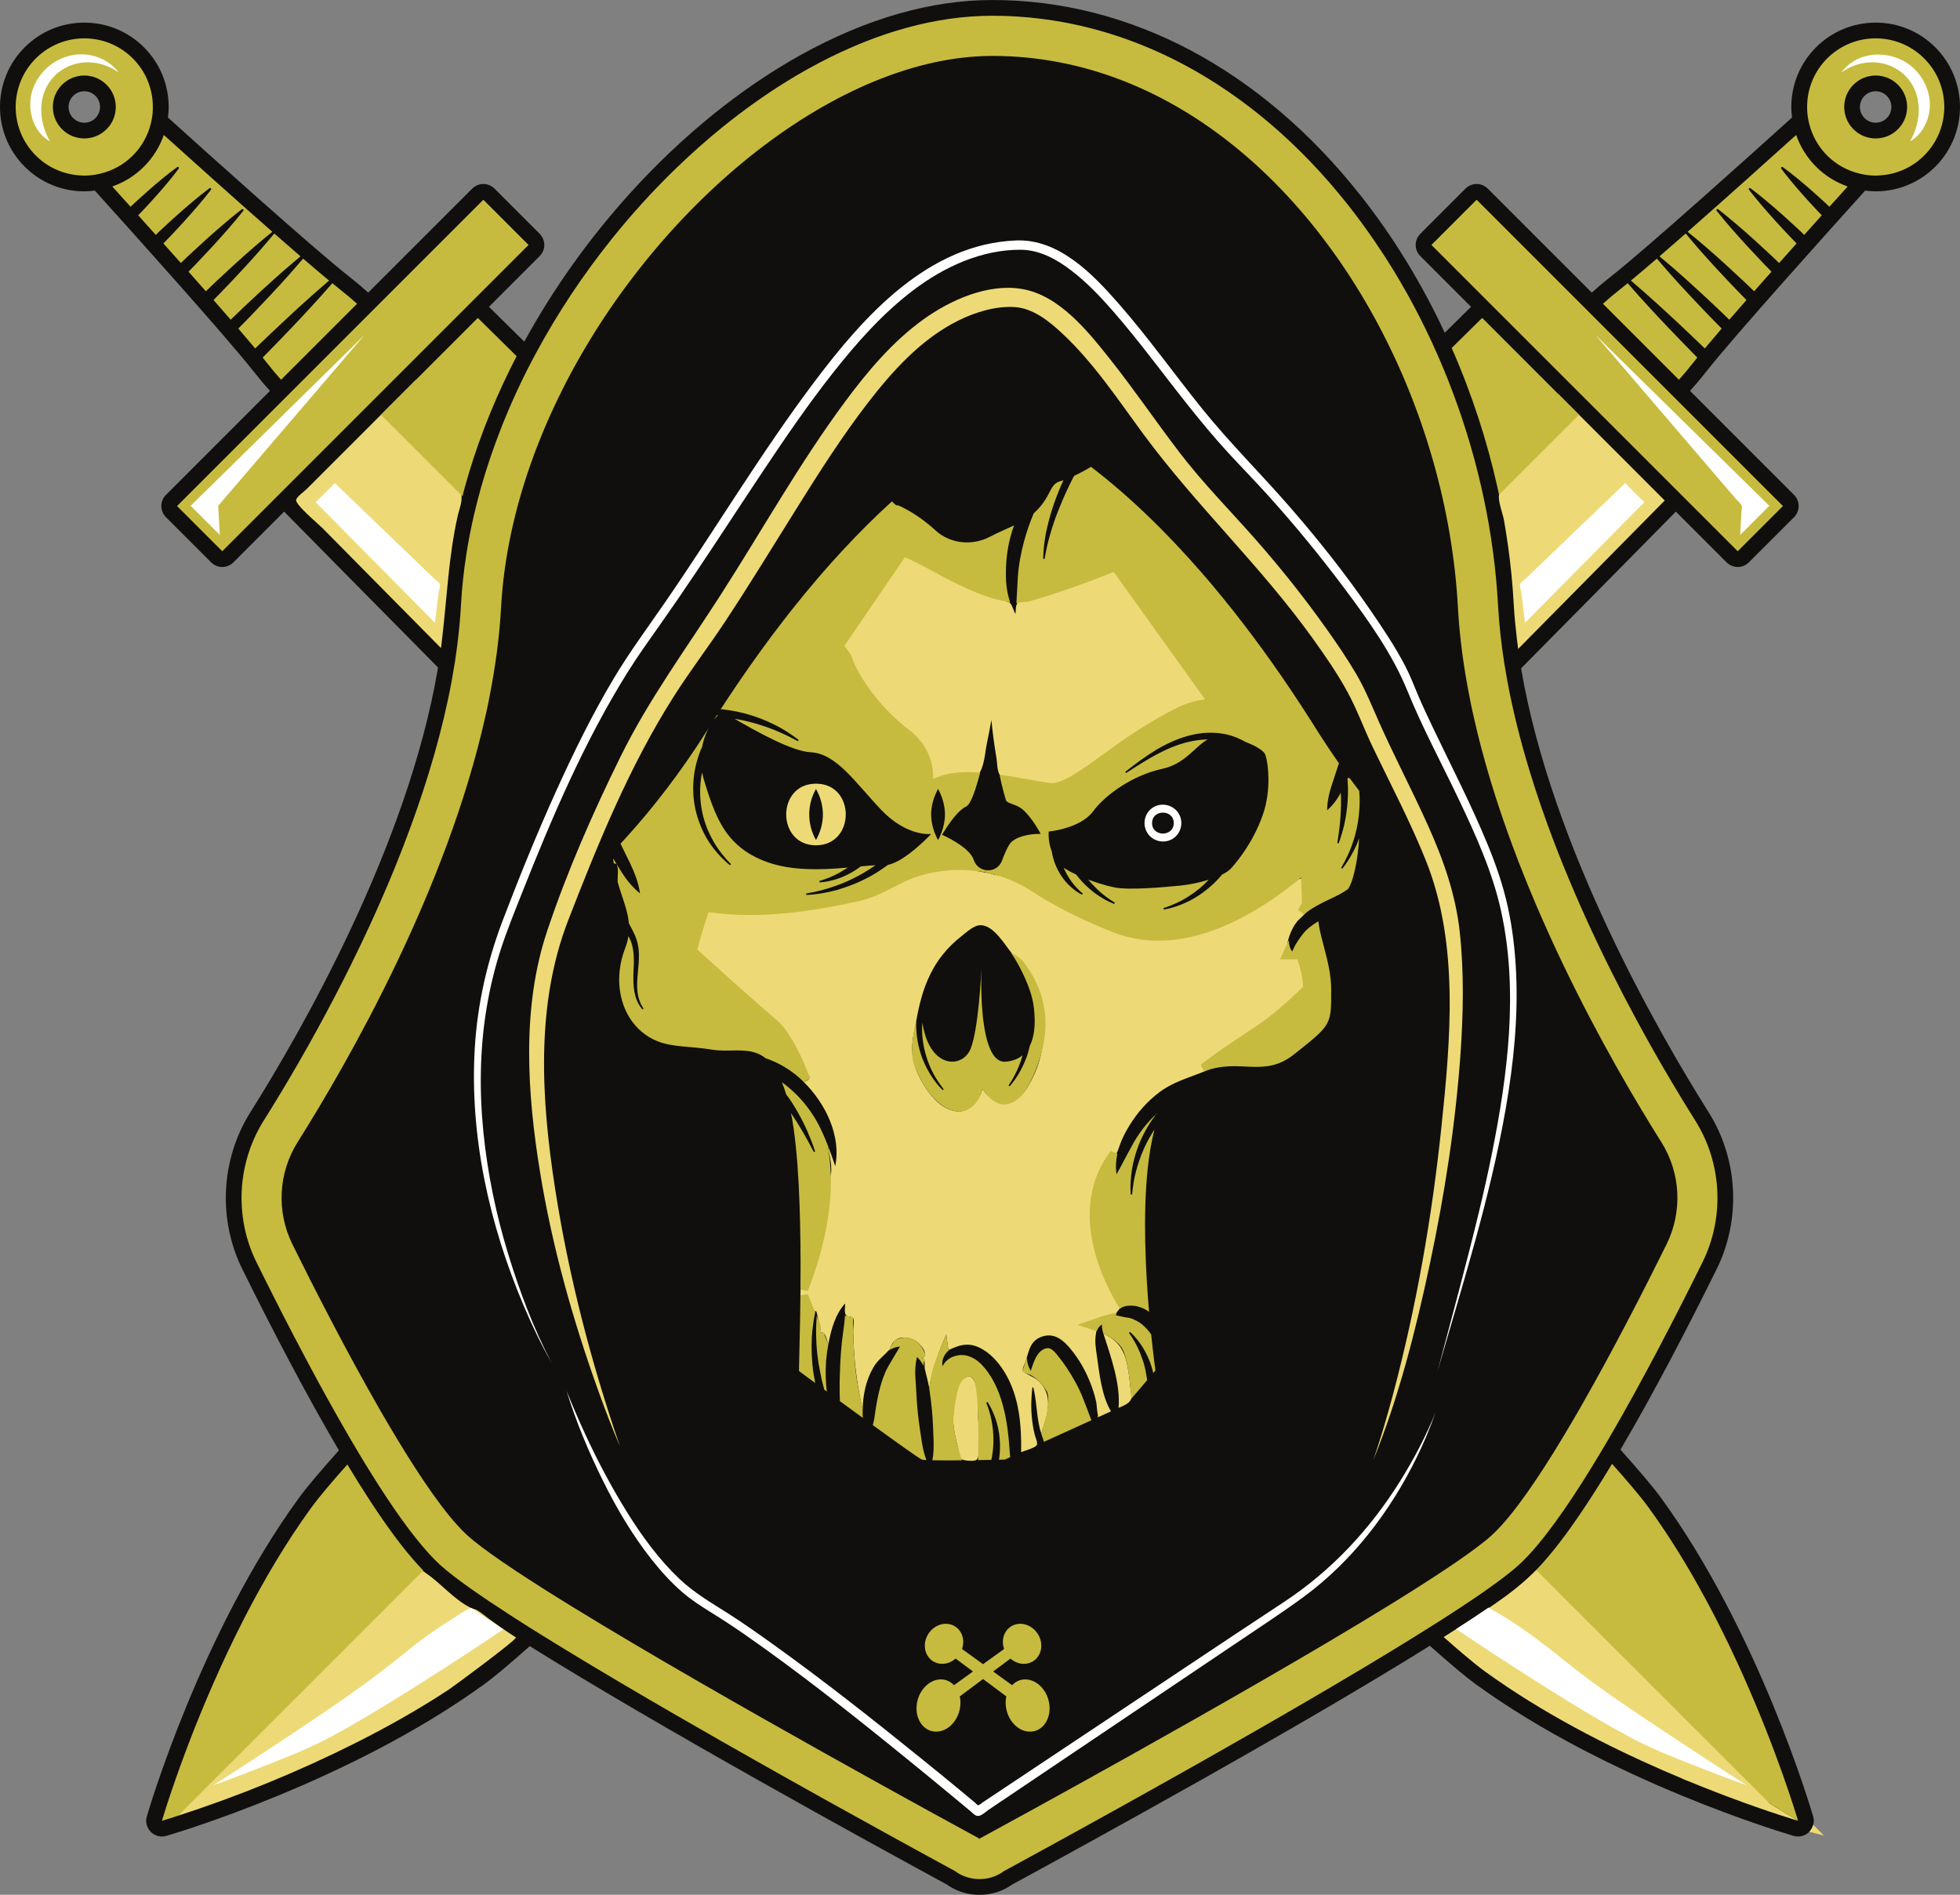
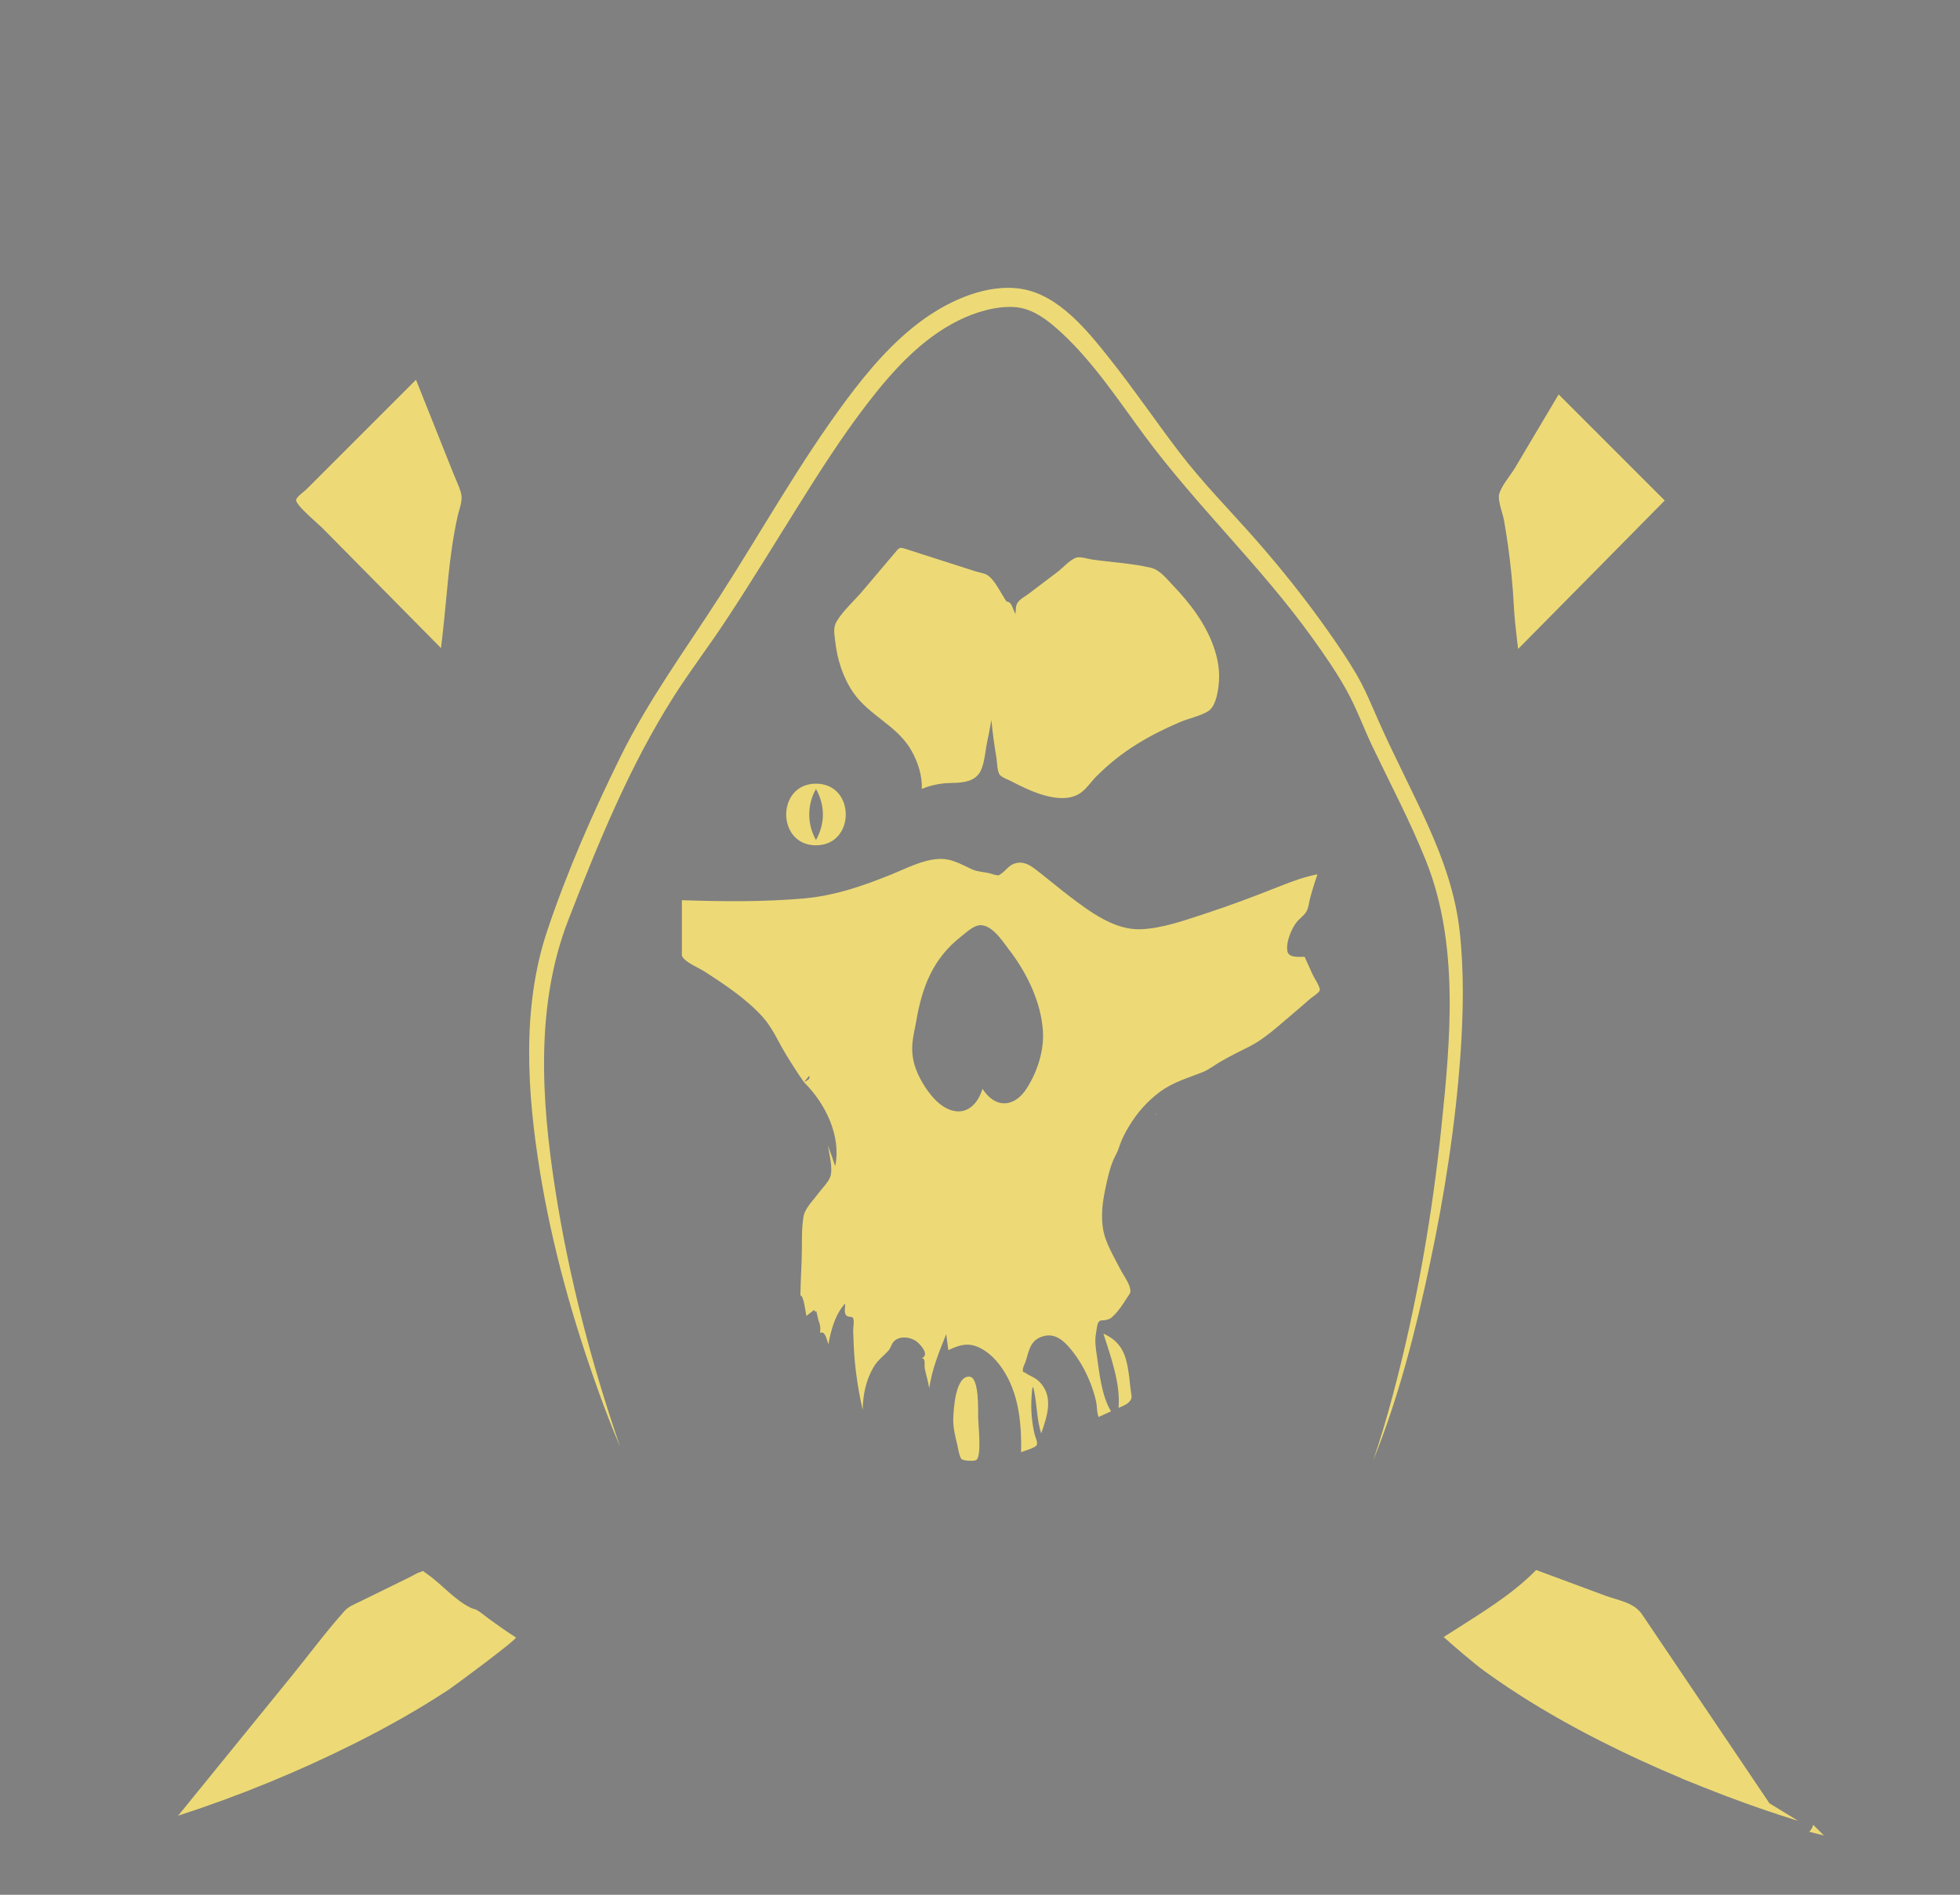
<svg xmlns="http://www.w3.org/2000/svg" height="481.8" preserveAspectRatio="xMidYMid meet" version="1.0" viewBox="0.0 0.0 498.4 481.8" width="498.4" zoomAndPan="magnify">
  <rect x="0.0" y="0.0" width="498.4" height="481.8" fill="#808080" stroke="none" />
  <defs>
    <clipPath id="a">
      <path d="M 0 0 L 498.398 0 L 498.398 481.801 L 0 481.801 Z M 0 0" />
    </clipPath>
  </defs>
  <g>
    <g clip-path="url(#a)" id="change1_1">
-       <path d="M 479.785 30.031 C 479.027 30.789 478.023 31.203 476.957 31.203 C 475.887 31.203 474.883 30.789 474.125 30.031 C 473.371 29.277 472.953 28.27 472.953 27.203 C 472.953 26.133 473.371 25.129 474.129 24.375 C 474.883 23.617 475.887 23.203 476.957 23.203 C 478.023 23.203 479.027 23.617 479.785 24.375 C 481.344 25.934 481.344 28.473 479.785 30.031 Z M 24.27 30.031 C 23.512 30.789 22.508 31.203 21.441 31.203 C 20.371 31.203 19.367 30.789 18.609 30.031 C 17.051 28.473 17.051 25.934 18.609 24.375 C 19.367 23.617 20.371 23.203 21.441 23.203 C 22.508 23.203 23.512 23.617 24.27 24.375 C 25.023 25.129 25.441 26.133 25.441 27.203 C 25.441 28.27 25.023 29.277 24.27 30.031 Z M 492.121 12.035 C 488.07 7.984 482.684 5.754 476.957 5.754 C 471.227 5.754 465.84 7.984 461.789 12.035 C 457.738 16.086 455.508 21.473 455.504 27.203 C 455.504 28.105 455.578 28.996 455.688 29.879 C 446.199 38.445 418.633 63.25 409.648 70.305 C 407.75 71.793 406.145 73.16 404.766 74.406 L 378.316 47.957 C 377.566 47.207 376.547 46.785 375.488 46.785 C 374.426 46.785 373.41 47.207 372.66 47.957 L 361.164 59.453 C 359.602 61.016 359.602 63.547 361.164 65.109 L 374.066 78.012 C 372.105 79.941 369.871 82.145 367.379 84.602 C 361.508 72.043 354.305 60.23 345.945 49.66 C 320.621 17.641 287.383 0.004 252.352 0.004 C 236.695 0.004 220.277 4.715 203.555 14.008 C 188.414 22.422 173.492 34.496 160.402 48.93 C 149.719 60.707 140.613 73.535 133.324 86.879 C 129.891 83.492 126.875 80.52 124.332 78.012 L 137.234 65.109 C 138.797 63.547 138.797 61.016 137.234 59.453 L 125.738 47.957 C 124.988 47.207 123.969 46.785 122.91 46.785 C 121.848 46.785 120.832 47.207 120.082 47.957 L 93.629 74.406 C 92.254 73.16 90.645 71.793 88.75 70.305 C 79.766 63.25 52.195 38.445 42.707 29.879 C 42.816 28.996 42.891 28.105 42.891 27.203 C 42.891 21.473 40.66 16.086 36.609 12.035 C 32.555 7.984 27.168 5.754 21.441 5.754 C 15.711 5.754 10.324 7.984 6.273 12.035 C -2.09 20.398 -2.09 34.008 6.273 42.371 C 10.324 46.422 15.711 48.652 21.441 48.652 C 22.344 48.652 23.234 48.578 24.117 48.469 C 32.684 57.961 57.488 85.527 64.539 94.512 C 66.031 96.41 67.398 98.016 68.645 99.391 L 42.195 125.844 C 40.633 127.406 40.633 129.938 42.195 131.5 L 53.691 142.996 C 54.441 143.746 55.457 144.168 56.52 144.168 C 57.578 144.168 58.598 143.746 59.348 142.996 L 72.25 130.094 C 80.676 138.648 94.359 152.516 111.387 169.727 C 103.758 215.207 76.184 262.941 63.668 282.816 C 56.145 294.762 55.363 310.055 61.629 322.727 C 68.891 337.41 77.602 354.211 86.18 368.789 C 81.398 374.141 77.902 378.281 75.957 380.957 C 51.156 415.062 37.891 459.965 37.34 461.859 C 36.93 463.262 37.316 464.777 38.352 465.809 C 39.109 466.57 40.133 466.98 41.18 466.98 C 41.551 466.98 41.93 466.93 42.297 466.82 C 44.191 466.27 89.098 453.004 123.199 428.203 C 125.766 426.34 129.676 423.047 134.707 418.57 C 167.934 439.332 220.867 468.375 240.715 479.164 C 241.039 479.395 241.371 479.609 241.715 479.812 C 243.902 481.113 246.41 481.801 248.965 481.801 L 249.09 481.797 L 249.18 481.801 C 251.73 481.801 254.238 481.113 256.434 479.809 C 256.77 479.609 257.102 479.395 257.426 479.164 C 277.301 468.359 330.367 439.242 363.586 418.477 C 368.668 423.004 372.613 426.324 375.195 428.203 C 409.301 453.004 454.203 466.27 456.098 466.82 C 456.469 466.93 456.844 466.98 457.219 466.98 C 458.262 466.98 459.285 466.57 460.047 465.809 C 460.055 465.797 460.062 465.785 460.074 465.777 C 460.562 465.277 460.902 464.668 461.078 464.012 C 461.266 463.32 461.266 462.574 461.059 461.859 C 460.504 459.965 447.238 415.062 422.441 380.957 C 420.473 378.254 416.926 374.051 412.062 368.617 C 420.609 354.078 429.281 337.355 436.512 322.727 C 442.781 310.055 442 294.762 434.477 282.816 C 421.977 262.973 394.477 215.359 386.793 169.945 C 403.922 152.633 417.684 138.684 426.148 130.094 L 439.051 142.996 C 439.828 143.777 440.852 144.168 441.879 144.168 C 442.902 144.168 443.926 143.777 444.707 142.996 L 456.203 131.5 C 456.953 130.75 457.375 129.73 457.375 128.672 C 457.375 127.609 456.953 126.594 456.203 125.844 L 429.75 99.391 C 430.996 98.016 432.363 96.41 433.855 94.512 C 440.91 85.527 465.711 57.957 474.281 48.469 C 475.16 48.578 476.051 48.652 476.957 48.652 C 482.684 48.652 488.07 46.422 492.125 42.371 C 500.488 34.008 500.488 20.398 492.121 12.035" fill="#100f0d" />
-     </g>
+       </g>
    <g id="change2_1">
      <path d="M 209.254 207.105 C 209.254 204.867 208.605 202.555 207.492 200.613 C 205.203 204.625 205.219 209.586 207.492 213.598 C 208.602 211.656 209.254 209.344 209.254 207.105 Z M 207.492 199.27 C 217.609 199.27 217.574 214.934 207.492 214.941 C 197.41 214.949 197.383 199.27 207.492 199.27 Z M 265.195 262.09 C 264.727 255.031 261.367 247.926 257.191 242.285 C 255.504 240.23 252.688 235.289 249.383 235.254 C 247.637 235.23 245.738 237.078 244.406 238.121 C 237.199 243.766 234.469 250.973 232.977 259.703 C 232.684 261.422 232.172 263.383 232.016 265.227 C 231.691 269.062 232.719 272.219 234.695 275.516 C 236.344 278.266 238.781 281.352 241.984 282.336 C 246 283.57 248.785 280.453 249.828 276.848 C 253.094 281.977 257.992 281.652 261.125 276.684 C 263.816 272.414 265.531 267.152 265.195 262.09 Z M 333.789 247.809 C 334.133 248.566 335.766 250.984 335.59 251.809 C 335.457 252.43 333.59 253.59 333.152 253.973 C 331.453 255.465 329.742 256.945 328.012 258.402 C 324.77 261.133 321.434 264.242 317.617 266.148 C 315.082 267.418 312.57 268.652 310.121 270.09 C 308.77 270.883 307.422 271.953 305.969 272.551 C 302.051 274.152 298.348 275.09 294.867 277.691 C 291.805 279.98 289.227 282.879 287.238 286.133 C 286.203 287.82 285.258 289.605 284.637 291.488 C 284.219 292.77 284.023 293.094 283.555 294 C 282.27 296.492 281.617 299.688 281.043 302.414 C 280.34 305.734 279.918 309.266 280.512 312.637 C 281.141 316.184 283.23 319.449 284.824 322.637 C 285.566 324.121 287.043 326.043 287.383 327.68 C 287.609 328.777 287.277 328.922 286.523 330.094 C 285.5 331.688 284.566 333.148 283.234 334.48 C 282.43 335.281 282.254 335.402 281.242 335.633 C 280.277 335.852 279.797 335.531 279.32 336.223 C 278.941 336.77 278.812 338.441 278.68 339.16 C 278.32 341.109 278.684 343.078 278.957 345.02 C 279.578 349.395 280.168 355.016 282.516 358.867 C 281.461 359.348 280.406 359.828 279.352 360.309 C 278.875 359.074 278.992 357.633 278.715 356.332 C 278.379 354.77 277.875 353.234 277.301 351.746 C 276.082 348.59 274.398 345.621 272.242 343.008 C 270.488 340.883 268.273 338.93 265.309 339.762 C 261.969 340.695 261.695 343.344 260.824 346.137 C 260.672 346.625 260.02 347.812 260.082 348.332 C 260.176 349.125 259.988 348.598 260.816 349.145 C 262.074 349.977 263.262 350.266 264.391 351.445 C 267.984 355.188 266.289 360.082 264.758 364.508 C 263.645 360.938 263.695 357.363 262.984 353.77 C 262.492 351.281 262.414 353.82 262.328 354.949 C 262.199 356.66 262.207 358.375 262.352 360.082 C 262.484 361.621 262.727 363.152 263.074 364.656 C 263.238 365.359 263.973 366.863 263.617 367.461 C 263.16 368.219 260.512 368.871 259.66 369.258 C 259.766 362.543 259.219 355.512 255.828 349.555 C 254.402 347.051 252.457 344.645 249.953 343.152 C 246.676 341.203 244.324 341.797 241.152 343.312 C 240.973 341.953 240.793 340.598 240.609 339.238 C 238.777 343.824 237.012 348.051 236.285 352.984 C 236.02 351.289 235.512 349.688 235.164 348.027 C 234.973 347.117 235.504 345.383 234.379 345.344 C 236.324 344.562 234.426 342.285 233.324 341.312 C 231.797 339.965 228.832 339.527 227.328 341.062 C 226.703 341.699 226.512 342.758 225.918 343.426 C 224.629 344.859 223.191 345.84 222.16 347.582 C 220.188 350.902 219.434 354.68 219.367 358.508 C 218.176 353.25 217.387 347.996 217.113 342.609 C 217.039 341.203 216.988 339.797 216.949 338.391 C 216.934 337.695 217.297 335.637 216.895 335.098 C 216.594 334.695 215.852 334.941 215.387 334.633 C 214.492 334.035 214.961 332.672 214.895 331.445 C 212.324 334.316 211.34 338.109 210.645 341.805 C 210.273 340.902 209.855 338.207 208.531 338.934 C 208.676 337.406 208.613 337.055 208.102 335.637 C 207.887 335.043 207.578 332.41 207.297 333.691 C 207.215 333.484 207.129 333.277 207.043 333.07 C 206.379 333.578 205.715 334.086 205.055 334.59 C 204.828 333.59 204.387 329.402 203.535 329.402 C 203.57 326.426 203.73 323.449 203.852 320.473 C 203.996 316.887 203.73 312.996 204.297 309.453 C 204.656 307.211 206.785 305.242 208.121 303.41 C 209.012 302.188 210.543 300.738 211.09 299.328 C 211.898 297.23 210.855 293.484 210.516 291.285 C 211.188 293.016 211.805 294.766 212.379 296.527 C 213.969 288.781 209.844 280.531 204.445 275.184 C 205.227 274.664 206.129 274.492 205.762 273.547 C 205.324 274.09 204.883 274.637 204.445 275.184 C 202.773 272.801 201.207 270.344 199.703 267.852 C 197.816 264.727 196.371 261.266 193.898 258.539 C 189.711 253.93 184.285 250.344 179.078 246.988 C 177.57 246.02 175.211 245.113 173.953 243.824 C 173.227 243.086 173.398 242.879 173.398 241.617 C 173.398 237.379 173.398 233.141 173.398 228.902 C 183.727 229.246 194.176 229.359 204.48 228.445 C 212.258 227.758 219.465 225.262 226.676 222.348 C 230.324 220.871 234.316 218.762 238.289 218.441 C 241.941 218.145 244.242 219.75 247.348 221.121 C 248.676 221.711 250.281 221.688 251.746 222.09 C 252.172 222.207 252.609 222.387 253.047 222.449 C 254.328 222.625 253.68 222.746 254.543 222.184 C 255.832 221.34 256.488 220.031 258.113 219.539 C 260.668 218.773 262.605 220.492 264.477 221.957 C 267.016 223.938 269.473 226.016 272.039 227.961 C 277.094 231.793 283.41 236.559 290.102 236.285 C 295.574 236.059 301.145 234.055 306.301 232.371 C 312.777 230.258 319.16 227.855 325.484 225.336 C 328.77 224.031 331.535 223.016 334.996 222.309 C 334.348 224.293 333.699 226.285 333.156 228.305 C 332.863 229.395 332.781 230.758 332.23 231.734 C 331.629 232.812 330.469 233.52 329.711 234.484 C 328.438 236.098 326.957 239.547 327.352 241.809 C 327.672 243.621 330.117 243.266 331.746 243.301 C 332.43 244.805 333.109 246.305 333.789 247.809 Z M 231.863 191.023 C 233.445 193.887 234.535 197.305 234.398 200.613 C 236.66 199.652 239.145 199.156 241.594 199.102 C 244.004 199.047 247.047 199.023 248.77 196.945 C 250.309 195.086 250.453 191.43 250.941 189.07 C 251.355 187.078 251.746 185.082 252.098 183.078 C 252.406 186.324 252.848 189.562 253.391 192.781 C 253.582 193.93 253.547 196.266 254.293 197.082 C 254.887 197.727 256.238 198.184 256.992 198.574 C 261.488 200.906 269.191 204.766 274.258 201.949 C 276.027 200.965 277.324 198.898 278.723 197.488 C 281.859 194.32 285.363 191.523 289.152 189.184 C 292.613 187.043 296.27 185.227 300.008 183.629 C 302.23 182.68 304.992 182.133 307.074 180.934 C 309.055 179.801 309.605 176.465 309.879 174.23 C 310.277 170.934 309.727 167.598 308.629 164.484 C 306.543 158.586 302.637 153.398 298.336 148.93 C 296.73 147.262 294.969 144.914 292.68 144.375 C 287.859 143.238 282.66 142.973 277.758 142.285 C 276.703 142.137 274.762 141.477 273.73 141.781 C 272.16 142.246 270.234 144.43 268.941 145.406 C 266.477 147.273 264.012 149.141 261.543 151.008 C 260.773 151.59 259.645 152.18 259.016 152.922 C 258.176 153.906 258.375 154.613 258.219 156.137 C 257.543 155.004 257.332 152.973 255.953 152.961 C 254.594 151.031 253.047 147.527 251.109 146.258 C 250.336 145.746 249.004 145.582 248.133 145.301 C 246.129 144.66 244.125 144.016 242.121 143.375 C 238.371 142.172 234.621 140.969 230.871 139.766 C 228.566 139.027 228.828 139.066 227.254 140.926 C 224.582 144.082 221.91 147.234 219.238 150.391 C 217.164 152.84 214.281 155.352 212.676 158.137 C 211.828 159.605 212.188 161.344 212.383 163.078 C 212.902 167.676 214.336 172.254 216.969 176.086 C 221.078 182.059 228.266 184.5 231.863 191.023 Z M 449.629 458.438 L 449.59 458.41 C 449.703 458.453 449.828 458.496 449.945 458.535 C 447.199 454.461 444.453 450.391 441.707 446.316 C 433.656 434.379 425.609 422.441 417.562 410.508 C 415.484 407.426 411.543 406.977 408.121 405.707 C 402.289 403.543 396.457 401.379 390.621 399.215 C 384.414 405.57 376.324 410.359 368.859 415.141 C 368.277 415.512 367.707 415.883 367.105 416.262 C 368.879 417.832 370.492 419.238 371.949 420.473 L 371.961 420.484 C 374.23 422.41 376.109 423.922 377.547 424.969 C 379.406 426.316 381.301 427.633 383.219 428.914 C 390.664 433.891 398.457 438.344 406.434 442.41 C 413.852 446.191 421.109 449.473 427.719 452.234 L 427.707 452.258 C 430.91 453.582 435.309 455.32 438.121 456.391 L 438.152 456.402 C 438.141 456.402 438.133 456.395 438.121 456.391 C 438.121 456.391 438.125 456.387 438.125 456.383 L 438.742 456.629 L 438.152 456.402 C 438.355 456.461 438.555 456.535 438.742 456.629 C 438.801 456.648 438.852 456.668 438.906 456.688 L 439.234 456.812 C 450.02 460.879 457.219 462.98 457.219 462.98 L 449.945 458.535 C 449.824 458.492 449.73 458.469 449.629 458.438 Z M 461.078 464.012 C 460.906 464.66 460.543 465.297 460.074 465.777 C 461.316 466.098 462.559 466.414 463.801 466.734 C 462.895 465.828 461.988 464.918 461.078 464.012 Z M 371.203 237.078 C 370.164 227.422 367.02 218.566 363.055 209.758 C 359.086 200.93 354.555 192.359 350.629 183.512 C 348.797 179.379 347.164 175.289 344.867 171.375 C 342.527 167.383 339.902 163.559 337.223 159.785 C 331.645 151.922 325.609 144.367 319.242 137.129 C 312.766 129.77 305.891 122.848 299.93 115.051 C 293.945 107.219 288.41 99.051 282.277 91.332 C 276.621 84.219 269.34 75.031 259.789 73.465 C 251.188 72.051 241.711 76.266 234.895 81.156 C 227.02 86.809 220.645 94.367 214.91 102.109 C 203.262 117.836 193.699 135.016 183.133 151.457 C 174.367 165.102 164.949 177.867 157.75 192.484 C 150.73 206.727 144.18 221.66 139.141 236.715 C 132.594 256.262 134.066 278.016 137.328 298.047 C 140.43 317.094 145.695 335.766 152.23 353.902 C 153.918 358.586 155.703 363.238 157.668 367.812 C 150.309 346.461 144.57 324.363 141.121 302.035 C 137.656 279.602 136.129 255.559 144.488 234 C 152.031 214.551 160.102 194.754 171.332 177.094 C 175.449 170.621 180.117 164.508 184.352 158.109 C 190.688 148.535 196.652 138.73 202.742 129 C 208.379 119.992 214.09 111.004 220.578 102.578 C 226.926 94.336 234.293 86.148 243.762 81.473 C 248.008 79.379 253.191 77.781 257.977 78.078 C 262.707 78.371 266.762 81.664 270.086 84.762 C 278.129 92.254 284.336 101.695 290.828 110.492 C 304.156 128.551 320.566 143.902 333.676 162.156 C 336.824 166.539 339.926 171.012 342.535 175.746 C 345.062 180.328 346.832 185.312 349.098 190.031 C 353.695 199.625 358.684 209.055 362.629 218.945 C 371.07 240.105 368.84 264.422 366.527 286.594 C 364.141 309.492 360.129 332.398 354.199 354.652 C 352.703 360.266 351.059 365.844 349.188 371.344 C 355.711 355.242 360.023 338.211 363.621 321.246 C 367.344 303.707 370.113 285.914 371.383 268.023 C 372.094 257.727 372.312 247.352 371.203 237.078 Z M 121.297 409.426 C 120.715 409.094 120.281 409.109 119.766 408.855 C 115.453 406.766 112.262 402.699 108.363 400.059 C 107.16 399.246 107.992 399.422 106.863 399.727 C 106.047 399.945 105.184 400.551 104.422 400.922 C 100.102 403.039 95.781 405.16 91.461 407.277 C 89.949 408.02 88.664 408.465 87.57 409.68 C 82.871 414.918 78.637 420.672 74.195 426.137 C 64.562 437.988 54.93 449.84 45.293 461.691 C 60.688 456.699 75.762 450.535 90.23 443.285 C 98.449 439.164 106.484 434.652 114.164 429.59 C 115.387 428.785 131.629 416.797 131.184 416.355 C 128.797 414.84 126.535 413.25 124.258 411.586 C 123.289 410.879 122.336 410.02 121.297 409.426 Z M 81.969 134.254 C 89.734 142.121 100.031 152.551 112.137 164.785 C 112.254 163.938 112.344 163.094 112.441 162.25 C 113.66 151.887 114.062 141.633 116.34 131.395 C 116.832 129.164 117.82 127.219 117.148 125.074 C 116.625 123.398 115.828 121.762 115.18 120.129 C 112.047 112.273 108.914 104.418 105.781 96.562 C 100.012 102.336 94.238 108.105 88.469 113.875 C 84.953 117.391 81.441 120.902 77.926 124.414 C 77.309 125.031 75.598 126.188 75.312 127.031 C 74.914 128.223 80.863 133.133 81.969 134.254 Z M 383.457 138.68 C 384.156 143.664 384.652 148.676 384.926 153.703 C 385.086 156.637 385.383 159.559 385.73 162.48 C 385.828 163.32 385.922 164.164 386.039 165.012 C 402.281 148.594 415.289 135.406 423.316 127.266 L 423.305 127.254 C 414.316 118.266 405.332 109.277 396.344 100.289 C 392.629 106.543 388.914 112.797 385.195 119.047 C 384.066 120.949 381.684 123.609 381.188 125.793 C 380.848 127.301 382.164 130.711 382.434 132.23 C 382.812 134.375 383.152 136.527 383.457 138.68 Z M 246.418 350.027 C 242.945 350.027 242.496 358.23 242.406 360.613 C 242.324 362.828 242.852 365.105 243.398 367.234 C 243.609 368.047 243.887 370.383 244.52 371.02 C 244.93 371.426 247.551 371.605 248.203 371.273 C 249.672 370.531 248.785 362.551 248.73 360.629 C 248.684 358.973 249.105 350.027 246.418 350.027 Z M 294.234 283.035 C 294.02 283.25 293.805 283.465 293.59 283.676 C 293.668 283.609 294.082 283.344 294.234 283.035 Z M 287.477 353.164 C 287.535 353.797 287.859 354.973 287.688 355.566 C 287.297 356.914 285.551 357.488 284.434 357.996 C 284.965 351.832 282.434 344.887 280.582 339.113 C 284.316 340.777 285.953 343.352 286.695 347.285 C 287.066 349.227 287.293 351.195 287.477 353.164" fill="#edda76" />
    </g>
    <g id="change3_1">
-       <path d="M 263.695 367.426 L 263.824 367.363 C 263.805 367.312 263.793 367.258 263.777 367.203 Z M 260.715 427.031 C 259.398 427.031 258.234 427.586 257.363 428.504 L 252.543 425.02 L 256.949 421.73 C 257.887 422.562 259.086 423.074 260.355 423.074 C 263.172 423.074 265.121 420.629 264.734 417.746 C 264.367 415.012 262.004 412.891 259.438 412.891 C 256.875 412.891 254.895 415.012 255.02 417.746 C 255.047 418.285 255.148 418.809 255.32 419.305 L 249.977 423.164 L 244.633 419.305 C 244.805 418.809 244.91 418.285 244.934 417.746 C 245.059 415.012 243.078 412.891 240.516 412.891 C 237.949 412.891 235.59 415.012 235.219 417.746 C 234.836 420.629 236.785 423.074 239.598 423.074 C 240.871 423.074 242.066 422.562 243.008 421.73 L 247.414 425.02 L 242.594 428.508 C 241.719 427.586 240.559 427.031 239.242 427.031 C 236.332 427.031 233.605 429.766 233.129 433.32 C 232.625 437.09 234.812 440.316 238.047 440.316 C 241.277 440.316 244.047 437.09 244.219 433.32 C 244.254 432.629 244.191 431.969 244.055 431.355 L 249.977 426.934 L 255.898 431.355 C 255.762 431.969 255.703 432.629 255.734 433.32 C 255.906 437.09 258.676 440.316 261.91 440.316 C 265.145 440.316 267.332 437.09 266.824 433.32 C 266.348 429.766 263.621 427.031 260.715 427.031 Z M 275.359 355.469 C 274.281 352.727 272.828 350.164 271.219 347.742 C 270.418 346.539 269.504 345.352 268.629 344.266 C 268.195 343.754 267.773 343.352 267.395 343.105 C 267.008 342.867 266.691 342.781 266.246 342.816 C 265.816 342.852 265.324 343.059 264.902 343.371 C 264.457 343.691 264.121 344.062 263.77 344.578 C 263.551 344.895 263.359 345.262 263.184 345.652 C 262.91 346.242 262.668 346.902 262.426 347.621 C 262.32 347.938 262.219 348.258 262.109 348.59 C 261.508 347.617 261.16 346.473 261.164 345.266 C 260.922 345.848 260.715 346.438 260.527 346.988 L 259.926 348.801 L 261.711 349.488 C 262.25 349.695 264.16 350.609 266.082 353.637 C 266.863 354.867 266.887 358.359 264.758 364.508 C 264.98 365.215 265.215 365.922 265.469 366.617 L 266.258 366.258 L 268.762 365.121 L 277.125 361.32 L 277.527 361.137 C 277.387 360.773 277.258 360.426 277.121 360.066 C 276.531 358.508 275.969 356.977 275.359 355.469 Z M 293.488 346.027 C 293.289 344.43 293.016 342.117 292.727 339.301 C 292.727 339.301 292.727 339.301 292.727 339.297 C 291.992 338.266 291.188 337.391 290.328 336.695 C 289.738 336.219 289.051 335.824 288.324 335.52 C 288.242 335.488 288.168 335.438 288.086 335.406 C 287.902 335.336 287.719 335.266 287.527 335.215 C 287.008 335.051 286.496 335.035 285.941 334.914 C 285.371 334.793 284.762 334.641 283.785 334.457 C 283.824 334.195 283.906 333.957 284.016 333.738 C 283.613 333.816 283.203 333.902 282.777 334.004 C 281.785 334.238 280.93 334.488 280.391 334.66 C 279.879 334.82 279.562 334.93 279.562 334.93 L 274 336.887 L 278.891 338.488 C 279 338.211 279.125 337.938 279.289 337.695 C 279.531 337.336 279.84 337.023 280.223 336.82 C 280.176 337.641 280.32 338.281 280.512 338.898 C 280.535 338.969 280.559 339.039 280.582 339.113 C 280.746 339.184 280.926 339.27 281.117 339.363 C 282.348 339.973 284.559 341.289 285.543 343.27 C 285.633 343.449 285.715 343.645 285.797 343.855 C 286.121 344.699 286.426 345.855 286.695 347.285 C 287.031 349.047 287.316 351.258 287.523 353.676 L 287.691 355.641 L 289.516 353.504 L 291.324 351.391 L 291.695 350.953 C 291.691 350.918 291.691 350.883 291.688 350.844 C 291.648 350.465 291.574 350.09 291.512 349.707 C 291.352 348.688 291.145 347.676 290.855 346.676 C 290.793 346.469 290.715 346.27 290.648 346.066 C 290.559 345.785 290.449 345.508 290.352 345.227 C 290.047 344.359 289.715 343.504 289.309 342.672 C 289.059 342.141 288.781 341.621 288.488 341.113 C 288.059 340.367 287.59 339.637 287.09 338.918 L 287.188 338.832 L 287.363 338.676 C 288.473 339.688 289.418 340.867 290.273 342.117 C 290.648 342.684 290.984 343.277 291.305 343.879 C 291.695 344.621 292.051 345.383 292.355 346.164 C 292.645 346.918 292.891 347.688 293.098 348.469 C 293.156 348.688 293.207 348.906 293.258 349.129 L 293.488 348.855 L 293.812 348.477 C 293.812 348.477 293.688 347.594 293.488 346.027 Z M 279.129 360.406 L 279.352 360.309 C 279.27 360.094 279.191 359.887 279.109 359.676 C 279.117 359.918 279.133 360.164 279.129 360.406 Z M 254.023 371.168 C 254.961 371.148 255.527 371.137 255.527 371.137 L 256.867 370.527 C 256.785 369.609 256.711 368.695 256.652 367.789 C 256.355 363.676 255.781 359.664 254.594 355.906 C 254.004 354.031 253.242 352.234 252.281 350.57 C 251.754 349.672 251.168 348.805 250.527 348.012 C 250.473 347.945 250.418 347.887 250.363 347.824 C 249.871 347.234 249.352 346.68 248.773 346.219 C 247.395 345.078 245.727 344.453 244.152 344.562 C 243.605 344.602 243.047 344.723 242.5 344.922 C 242.219 345.023 241.941 345.145 241.676 345.293 C 240.895 345.738 240.18 346.387 239.691 347.395 C 239.664 347.285 239.648 347.176 239.637 347.066 C 239.512 346.059 239.867 344.926 240.57 344.078 C 240.828 343.73 241.152 343.438 241.492 343.172 C 241.379 343.219 241.262 343.262 241.152 343.312 L 240.609 339.238 L 237.777 346.324 C 237.234 347.684 236.734 349.922 236.285 352.984 C 236.598 354.996 236.844 356.988 237.02 358.988 C 237.125 360.176 237.195 361.363 237.25 362.551 C 237.254 362.594 237.254 362.641 237.258 362.684 C 237.309 363.832 237.348 364.984 237.395 366.137 C 237.457 367.844 237.418 369.566 237.09 371.312 C 238.035 371.336 239.184 371.344 240.426 371.344 C 241.102 371.344 241.797 371.344 242.52 371.34 C 243.211 371.336 243.914 371.328 244.621 371.32 L 244.422 370.715 C 242.828 365.852 242.129 361.781 242.504 359.543 C 242.574 359.133 242.645 358.637 242.719 358.086 C 243.012 355.988 243.504 352.477 244.59 351.102 C 245.129 350.418 245.797 350.027 246.418 350.027 C 247.379 350.027 247.75 350.965 247.883 351.523 C 248.984 356.078 248.82 366.785 248.699 371.18 L 248.699 371.27 C 249.395 371.258 250.066 371.246 250.699 371.234 C 251.188 371.227 251.652 371.219 252.086 371.207 L 252.25 370.391 C 252.52 368.883 252.637 367.344 252.617 365.801 C 252.598 364.262 252.434 362.711 252.129 361.184 C 251.848 359.645 251.371 358.145 250.797 356.66 L 251.121 356.492 C 251.746 357.457 252.258 358.488 252.695 359.562 C 252.879 360 253.051 360.445 253.203 360.898 C 253.719 362.453 254.051 364.074 254.199 365.719 C 254.352 367.359 254.316 369.027 254.105 370.676 Z M 219.367 358.516 C 219.367 358.512 219.367 358.508 219.367 358.508 C 218.961 356.711 218.379 353.953 217.863 350.734 C 217.504 348.496 217.234 345.418 217.062 341.586 C 217.02 340.637 216.988 339.73 216.965 338.914 C 216.934 337.809 216.914 336.863 216.906 336.168 C 216.895 335.406 216.895 334.953 216.895 334.945 L 214.859 334.52 C 214.848 334.711 214.844 334.906 214.828 335.094 C 214.797 335.531 214.75 335.965 214.703 336.398 C 214.602 337.309 214.484 338.211 214.352 339.105 C 214.324 339.285 214.309 339.465 214.281 339.645 C 214.141 340.691 214.023 341.738 213.934 342.785 C 213.828 344.02 213.746 345.254 213.676 346.484 C 213.633 347.273 213.609 348.059 213.582 348.848 C 213.52 350.523 213.48 352.199 213.508 353.887 C 213.527 354.684 213.562 355.473 213.574 356.273 C 214.051 356.617 214.531 356.973 215.016 357.328 C 215.82 357.914 216.633 358.508 217.453 359.105 C 218.098 359.578 218.746 360.051 219.395 360.52 C 219.352 359.855 219.352 359.188 219.367 358.516 Z M 210.996 294.953 C 210.875 293.754 210.707 292.527 210.516 291.285 C 209.762 289.348 208.945 287.48 207.992 285.676 C 207.676 285.074 207.328 284.488 206.969 283.91 C 206.91 283.82 206.848 283.738 206.793 283.652 C 205.18 281.117 203.207 278.84 200.977 276.887 C 200.285 276.277 199.562 275.711 198.816 275.176 C 199.203 276.105 199.574 277.148 199.93 278.301 C 200.977 279.637 201.84 281.047 202.664 282.457 C 203.613 284.098 204.473 285.785 205.25 287.508 C 205.594 288.297 205.922 289.09 206.234 289.887 C 206.609 290.844 206.965 291.809 207.273 292.789 L 206.934 292.93 C 206.836 292.742 206.738 292.555 206.641 292.367 C 205.871 290.895 205.105 289.43 204.258 288.016 C 203.328 286.406 202.348 284.832 201.316 283.293 C 201.262 283.211 201.203 283.129 201.145 283.043 C 202.117 287.844 202.723 294.199 203.09 301.07 C 203.438 307.727 203.562 314.859 203.574 321.531 C 203.574 323.586 203.57 325.594 203.555 327.531 C 203.555 327.66 203.551 327.781 203.551 327.906 L 205.41 328.273 C 207.328 323.473 211.734 310.969 211.254 298.527 C 211.211 297.41 211.121 296.211 210.996 294.953 Z M 232.977 259.836 L 232.906 259.84 C 232.906 259.84 231.105 266.949 232.383 270.559 C 234.805 277.434 239.527 282.512 243.609 282.629 L 243.777 282.633 C 245.273 282.633 246.629 282.047 247.691 280.934 C 248.703 279.879 249.379 278.402 249.828 276.848 C 251.215 279.027 253.062 280.824 255.395 280.824 C 259.375 280.824 261.844 275.867 263.355 272.141 C 263.781 271.09 264.152 270.039 264.492 268.922 C 268.176 256.766 263.547 249.211 260.621 245.027 C 259.375 243.242 257.191 242.285 257.191 242.285 L 257.145 242.32 C 257.148 242.324 257.152 242.332 257.156 242.34 C 257.773 243.273 258.363 244.25 258.914 245.242 C 260.836 248.723 262.277 252.406 262.719 255.035 C 263.344 258.797 263.348 262.965 261.859 265.941 C 261.758 266.395 261.648 266.844 261.523 267.285 C 261.359 267.859 261.184 268.434 260.98 268.992 C 259.977 271.633 258.574 274.113 256.75 276.227 L 256.566 276.086 L 256.461 276.004 C 257.992 273.727 259.188 271.246 259.926 268.645 C 259.957 268.543 259.977 268.441 260.004 268.344 C 258.918 269.242 257.504 269.824 255.684 269.965 C 251.496 270.277 250.105 262.332 249.68 255.445 C 249.66 255.137 249.645 254.832 249.629 254.531 C 249.426 250.496 249.535 246.984 249.578 245.965 C 249.531 247.004 249.348 250.648 248.957 254.719 C 248.938 254.898 248.922 255.074 248.902 255.254 C 248.469 259.598 247.789 264.297 246.777 266.754 C 245.266 270.426 240.328 271.48 237.109 267.051 C 236.18 265.77 235.398 264.027 234.879 261.762 C 234.75 261.203 234.633 260.625 234.539 260.004 C 234.324 262.883 234.676 265.82 235.547 268.613 C 235.566 268.684 235.586 268.754 235.609 268.824 C 236.512 271.762 238.008 274.52 239.965 276.945 L 239.691 277.188 C 237.523 275.016 235.852 272.348 234.688 269.473 C 234.648 269.379 234.598 269.285 234.559 269.191 C 233.453 266.258 232.895 263.098 232.973 259.922 C 232.977 259.895 232.977 259.863 232.977 259.836 Z M 227.367 344.891 C 226.812 345.82 226.289 346.703 225.777 347.617 C 224.852 349.285 224.25 351.121 223.754 352.969 C 223.27 354.84 222.898 356.777 222.598 358.777 C 222.43 359.961 222.305 361.16 221.938 362.367 C 228.238 366.941 233.844 370.938 234.434 371.137 C 234.594 371.188 234.996 371.23 235.57 371.262 C 234.969 369.668 234.621 368.051 234.371 366.422 C 234.016 364.062 233.637 361.703 233.398 359.332 C 233.141 356.965 233.027 354.566 232.898 352.234 C 232.852 351.059 232.707 349.914 232.727 348.738 C 232.734 348.395 232.754 348.051 232.773 347.699 C 232.828 346.852 232.941 345.98 233.195 345.027 C 233.328 345.152 233.438 345.285 233.555 345.418 C 234.082 345.992 234.488 346.621 234.816 347.273 C 234.879 346.699 234.969 346.137 235.129 345.543 L 234.379 345.344 L 235.422 344.695 C 234.984 343.562 233.652 340.109 230.25 340.109 C 229.594 340.109 228.898 340.242 228.18 340.508 L 227.512 340.75 C 227.512 340.75 226.441 342.551 226.109 343.098 C 226.043 343.211 225.984 343.312 225.918 343.426 C 226.805 342.871 227.793 342.484 228.867 342.383 C 228.328 343.297 227.836 344.109 227.367 344.891 Z M 436.457 411.82 C 436.43 411.77 436.402 411.715 436.375 411.66 C 434.977 408.934 433.512 406.191 431.98 403.449 C 431.871 403.258 431.762 403.062 431.652 402.867 C 431.172 402.016 430.688 401.164 430.191 400.312 C 430.051 400.062 429.902 399.812 429.758 399.562 C 429.223 398.645 428.676 397.727 428.125 396.812 C 427.285 395.418 426.426 394.031 425.547 392.652 C 425.047 391.867 424.543 391.086 424.031 390.305 C 423.797 389.949 423.562 389.598 423.328 389.242 C 421.992 387.234 420.617 385.254 419.203 383.309 C 417.805 381.387 415.574 378.676 412.621 375.281 C 411.777 374.316 410.879 373.293 409.922 372.219 C 408.195 375.086 406.48 377.848 404.789 380.469 C 404.746 380.535 404.703 380.602 404.66 380.668 C 400.191 387.578 395.891 393.488 391.996 397.758 C 391.531 398.27 391.074 398.75 390.621 399.215 L 449.945 458.535 L 457.219 462.98 C 457.219 462.98 456.781 461.492 455.93 458.863 C 453.309 450.777 446.703 431.844 436.457 411.82 Z M 482.613 21.547 C 481.051 19.984 479.004 19.203 476.957 19.203 C 474.906 19.203 472.859 19.984 471.297 21.547 C 468.176 24.672 468.176 29.734 471.297 32.859 C 472.859 34.422 474.906 35.203 476.957 35.203 C 479.004 35.203 481.051 34.422 482.613 32.859 C 485.738 29.734 485.738 24.672 482.613 21.547 Z M 489.297 39.543 C 486.07 42.77 481.891 44.449 477.668 44.621 C 477.43 44.629 477.191 44.652 476.957 44.652 C 476.344 44.652 475.734 44.613 475.125 44.551 C 474.344 44.469 473.57 44.32 472.805 44.133 C 469.805 43.402 466.961 41.883 464.617 39.543 C 462.273 37.199 460.758 34.352 460.023 31.352 C 459.836 30.586 459.691 29.812 459.609 29.031 C 459.52 28.188 459.504 27.336 459.539 26.488 C 459.711 22.266 461.391 18.09 464.617 14.863 C 468.023 11.457 472.488 9.754 476.957 9.754 C 481.422 9.754 485.887 11.457 489.297 14.863 C 496.109 21.68 496.109 32.727 489.297 39.543 Z M 456.734 34.32 C 450.445 39.996 439.156 50.145 429.145 58.938 C 430.695 60.172 432.203 61.453 433.703 62.738 C 435.344 64.16 436.969 65.602 438.574 67.059 C 440.18 68.52 441.766 69.996 443.348 71.477 L 445.699 73.723 L 446.059 74.062 C 447.5 72.422 448.973 70.754 450.457 69.082 L 450.277 68.895 L 448.234 66.789 C 446.883 65.371 445.543 63.945 444.219 62.504 C 442.891 61.062 441.586 59.602 440.297 58.125 C 439.016 56.637 437.734 55.148 436.52 53.598 C 436.426 53.477 436.449 53.301 436.57 53.211 C 436.672 53.133 436.809 53.133 436.906 53.207 C 438.469 54.406 439.969 55.672 441.469 56.938 C 442.961 58.211 444.434 59.504 445.891 60.812 C 447.348 62.125 448.785 63.453 450.215 64.785 L 452.344 66.809 L 452.414 66.875 C 453.902 65.195 455.387 63.531 456.844 61.902 L 455.102 60.098 C 453.902 58.828 452.711 57.555 451.535 56.258 C 450.359 54.965 449.203 53.652 448.062 52.32 C 446.934 50.98 445.801 49.645 444.738 48.238 C 444.645 48.117 444.672 47.945 444.793 47.852 C 444.891 47.777 445.027 47.781 445.121 47.852 C 446.535 48.902 447.887 50.02 449.238 51.137 C 450.578 52.262 451.902 53.406 453.211 54.566 C 454.516 55.73 455.805 56.91 457.086 58.098 L 458.797 59.715 C 460.344 57.984 461.836 56.316 463.25 54.742 L 461.973 53.406 C 460.922 52.289 459.879 51.16 458.852 50.012 C 457.828 48.867 456.82 47.703 455.832 46.52 C 454.852 45.328 453.867 44.141 452.953 42.883 C 452.863 42.758 452.891 42.586 453.012 42.496 C 453.113 42.422 453.242 42.426 453.34 42.492 C 454.602 43.398 455.805 44.367 457.004 45.336 C 458.195 46.312 459.371 47.309 460.527 48.32 C 461.684 49.336 462.82 50.367 463.953 51.406 L 465.195 52.574 C 466.934 50.641 468.512 48.891 469.836 47.422 C 466.844 46.371 464.094 44.68 461.789 42.371 C 459.48 40.062 457.785 37.312 456.734 34.32 Z M 402.02 357.633 C 410.293 343.188 418.355 327.383 423.77 316.426 C 427.887 308.105 427.395 298.246 422.445 290.391 C 409.527 269.875 384.586 226.344 374.715 182.145 C 374.543 181.371 374.363 180.598 374.199 179.824 C 374.031 179.031 373.883 178.238 373.727 177.445 C 372.199 169.746 371.141 162.047 370.73 154.469 C 370.391 148.168 369.668 141.848 368.594 135.562 C 366.477 123.164 362.973 110.914 358.254 99.234 C 357.984 98.562 357.715 97.891 357.434 97.227 C 357.156 96.562 356.871 95.906 356.59 95.25 C 336.973 49.926 298.887 14.219 252.352 14.219 C 213.355 14.219 167.828 51.016 143.898 97.312 C 143.578 97.938 143.266 98.562 142.953 99.191 C 142.637 99.82 142.32 100.449 142.016 101.082 C 136.59 112.246 132.438 123.91 129.938 135.699 C 128.617 141.938 127.75 148.215 127.414 154.469 C 127.008 161.977 125.965 169.602 124.461 177.234 C 124.305 178.027 124.156 178.82 123.988 179.617 C 123.828 180.391 123.645 181.164 123.473 181.938 C 113.637 226.207 88.637 269.844 75.695 290.391 C 70.75 298.246 70.258 308.105 74.371 316.426 C 79.809 327.426 87.914 343.309 96.219 357.801 C 96.566 358.402 96.914 359.008 97.258 359.605 C 97.609 360.215 97.965 360.816 98.316 361.418 C 104.684 372.289 111.051 382.039 116.312 387.844 C 117.137 388.754 117.934 389.566 118.699 390.273 C 122.559 393.824 131.121 399.602 142.102 406.438 C 142.684 406.801 143.27 407.164 143.867 407.531 C 144.449 407.895 145.031 408.254 145.625 408.617 C 183.43 431.855 245.012 465.324 248.961 467.469 L 248.961 467.586 C 248.961 467.586 249.004 467.562 249.07 467.527 C 249.141 467.562 249.18 467.586 249.18 467.586 L 249.18 467.469 C 253.137 465.32 314.879 431.766 352.672 408.527 C 353.266 408.16 353.848 407.801 354.43 407.441 C 355.023 407.07 355.613 406.707 356.195 406.344 C 367.098 399.547 375.602 393.809 379.445 390.273 C 380.246 389.531 381.086 388.672 381.949 387.711 C 387.219 381.863 393.574 372.109 399.926 361.25 C 400.277 360.648 400.629 360.047 400.98 359.438 C 401.328 358.84 401.676 358.238 402.02 357.633 Z M 407.137 369.117 C 400.762 379.801 394.539 389.031 389.172 394.934 C 388.828 395.309 388.488 395.668 388.152 396.02 C 387.848 396.336 387.547 396.641 387.246 396.938 C 387.234 396.949 387.223 396.961 387.211 396.973 C 386.926 397.258 386.641 397.531 386.359 397.789 C 385.395 398.676 384.184 399.68 382.75 400.781 C 381.316 401.887 379.668 403.094 377.828 404.383 C 376.969 404.98 376.082 405.598 375.145 406.234 C 372.941 407.73 370.52 409.328 367.922 411 C 367.68 411.156 367.426 411.316 367.184 411.473 C 367.012 411.582 366.844 411.691 366.672 411.801 C 366.402 411.973 366.137 412.141 365.867 412.312 C 365.48 412.562 365.082 412.812 364.688 413.062 C 364.461 413.207 364.238 413.348 364.012 413.492 L 364.008 413.492 C 363.43 413.859 362.84 414.227 362.246 414.598 C 361.668 414.961 361.082 415.328 360.488 415.695 C 360.473 415.707 360.457 415.719 360.438 415.727 C 359.16 416.523 357.855 417.328 356.527 418.145 C 355.027 419.066 353.492 420 351.93 420.945 C 350.953 421.539 349.965 422.137 348.965 422.738 C 348.363 423.098 347.762 423.461 347.152 423.824 C 344.215 425.586 341.199 427.371 338.133 429.176 C 336.438 430.172 334.73 431.172 333.012 432.176 C 331.289 433.18 329.559 434.188 327.82 435.195 C 326.953 435.695 326.082 436.199 325.211 436.703 C 323.465 437.711 321.719 438.715 319.969 439.719 C 316.473 441.723 312.977 443.719 309.516 445.68 C 307.785 446.66 306.066 447.637 304.355 448.602 C 302.648 449.562 300.953 450.52 299.277 451.461 C 296.762 452.875 294.285 454.262 291.863 455.613 C 290.25 456.516 288.66 457.402 287.102 458.27 C 285.82 458.984 284.562 459.68 283.324 460.371 C 282.785 460.668 282.254 460.965 281.723 461.258 C 280.5 461.934 279.297 462.602 278.125 463.25 C 275.273 464.828 272.574 466.316 270.059 467.695 C 268.801 468.387 267.594 469.051 266.434 469.688 C 263.855 471.102 261.539 472.367 259.52 473.469 C 259.023 473.738 258.551 474 258.094 474.25 C 257.062 474.809 256.117 475.324 255.285 475.773 C 255 475.988 254.703 476.188 254.391 476.371 C 252.789 477.32 250.984 477.801 249.18 477.801 C 249.164 477.801 249.152 477.801 249.137 477.801 C 249.121 477.801 249.105 477.801 249.094 477.801 C 249.051 477.801 249.008 477.801 248.965 477.801 C 247.609 477.801 246.258 477.531 244.988 476.996 C 244.566 476.816 244.152 476.609 243.754 476.371 C 243.441 476.188 243.141 475.988 242.855 475.773 C 239.137 473.75 233.324 470.582 226.16 466.637 C 216.391 461.262 204.113 454.445 191.211 447.145 C 188.629 445.684 186.023 444.203 183.41 442.711 C 179.922 440.723 176.418 438.715 172.93 436.699 C 172.059 436.195 171.188 435.695 170.316 435.191 C 168.582 434.184 166.852 433.18 165.129 432.176 C 155.387 426.488 146.012 420.895 137.805 415.789 C 137.211 415.422 136.625 415.055 136.047 414.691 C 135.582 414.402 135.129 414.117 134.676 413.832 C 134.547 413.75 134.41 413.668 134.281 413.586 C 133.371 413.012 132.48 412.445 131.602 411.883 C 130.918 411.445 130.246 411.016 129.586 410.59 C 121.957 405.66 115.93 401.43 112.445 398.383 C 112.215 398.18 111.992 397.98 111.781 397.789 C 110.953 397.023 110.098 396.16 109.219 395.207 C 109.184 395.168 109.145 395.125 109.109 395.086 C 109.105 395.078 109.098 395.07 109.094 395.066 C 104.672 390.238 99.664 383.125 94.469 374.793 C 93.844 373.789 93.215 372.773 92.582 371.734 C 92.094 370.93 91.598 370.109 91.105 369.285 C 90.75 368.688 90.395 368.09 90.035 367.484 C 89.684 366.887 89.328 366.289 88.977 365.684 C 87.918 363.871 86.855 362.023 85.797 360.152 C 84.766 358.324 83.73 356.477 82.703 354.609 C 81.16 351.809 79.625 348.973 78.109 346.125 C 76.086 342.328 74.094 338.516 72.16 334.746 C 70.348 331.215 68.586 327.723 66.887 324.32 C 66.324 323.188 65.766 322.066 65.215 320.953 C 62.035 314.523 60.867 307.344 61.66 300.375 C 61.926 298.051 62.41 295.754 63.109 293.512 C 63.805 291.27 64.723 289.09 65.852 287.004 C 66.227 286.305 66.629 285.621 67.055 284.945 C 68.383 282.84 69.875 280.418 71.5 277.723 C 72.039 276.824 72.594 275.898 73.164 274.938 C 74.867 272.066 76.684 268.926 78.57 265.559 C 81.406 260.504 84.406 254.914 87.434 248.941 C 88.02 247.785 88.605 246.613 89.191 245.43 C 90.953 241.871 92.715 238.195 94.445 234.406 C 95.309 232.523 96.156 230.605 97 228.672 C 98.102 226.152 99.188 223.605 100.246 221.016 C 101.043 219.07 101.816 217.098 102.582 215.117 C 103.234 213.426 103.875 211.727 104.5 210.016 C 108.879 198.031 112.555 185.578 114.844 173.223 C 114.996 172.41 115.121 171.605 115.258 170.797 C 115.398 169.984 115.547 169.172 115.676 168.359 C 115.895 166.934 116.09 165.508 116.27 164.086 C 116.273 164.07 116.273 164.059 116.277 164.047 C 116.711 160.648 117.031 157.266 117.215 153.918 C 117.332 151.746 117.508 149.562 117.738 147.375 C 117.973 145.184 118.262 142.988 118.609 140.785 C 119.129 137.48 119.777 134.164 120.547 130.848 C 120.828 129.633 121.129 128.422 121.445 127.207 C 121.703 126.207 121.969 125.207 122.25 124.207 C 123.707 119.012 125.469 113.82 127.504 108.664 C 127.637 108.324 127.762 107.988 127.898 107.648 C 128.34 106.551 128.797 105.453 129.262 104.359 C 130.664 101.074 132.176 97.809 133.801 94.566 C 133.977 94.215 134.164 93.863 134.344 93.508 C 134.66 92.887 134.98 92.262 135.305 91.641 C 135.625 91.027 135.957 90.414 136.289 89.801 C 141.711 79.734 148.188 69.949 155.617 60.691 C 158.094 57.605 160.676 54.578 163.363 51.617 C 166.156 48.535 169.039 45.574 171.984 42.73 C 175.789 39.055 179.699 35.578 183.695 32.344 C 186.352 30.191 189.047 28.145 191.762 26.211 C 194.477 24.273 197.219 22.449 199.973 20.746 C 200.891 20.18 201.812 19.625 202.73 19.086 C 203.652 18.547 204.574 18.02 205.496 17.504 C 220.613 9.105 235.41 4.59 249.535 4.059 C 250.477 4.023 251.418 4.004 252.352 4.004 C 254.465 4.004 256.57 4.07 258.664 4.203 C 260.762 4.336 262.852 4.535 264.934 4.801 C 265.973 4.934 267.012 5.078 268.043 5.246 C 271.148 5.738 274.23 6.379 277.285 7.16 C 287.469 9.77 297.344 13.973 306.734 19.672 C 308.613 20.812 310.469 22.012 312.309 23.27 C 314.145 24.527 315.961 25.848 317.758 27.223 C 323.137 31.352 328.32 36.004 333.262 41.16 C 336.555 44.602 339.738 48.262 342.809 52.145 C 344.02 53.676 345.199 55.234 346.359 56.816 C 347.414 58.254 348.445 59.711 349.453 61.184 C 350.305 62.43 351.141 63.684 351.965 64.953 C 352.797 66.242 353.617 67.535 354.422 68.852 C 355.605 70.801 356.758 72.773 357.875 74.773 C 360.105 78.777 362.191 82.883 364.129 87.074 C 364.203 87.242 364.277 87.414 364.355 87.582 C 364.652 88.23 364.945 88.879 365.234 89.527 C 365.523 90.184 365.809 90.84 366.094 91.496 C 366.246 91.852 366.391 92.211 366.543 92.566 C 366.766 93.09 366.988 93.609 367.207 94.137 C 367.551 94.965 367.891 95.797 368.223 96.633 C 369.074 98.785 369.887 100.957 370.66 103.145 C 371.434 105.328 372.168 107.531 372.859 109.742 C 373.203 110.852 373.539 111.961 373.867 113.074 C 374.516 115.301 375.129 117.539 375.695 119.785 C 376.262 122.031 376.785 124.289 377.27 126.555 C 377.289 126.648 377.305 126.738 377.324 126.832 C 377.785 129.004 378.207 131.184 378.586 133.367 C 378.781 134.504 378.969 135.645 379.145 136.781 C 379.363 138.211 379.566 139.637 379.75 141.062 C 380.297 145.297 380.688 149.539 380.922 153.773 C 380.926 153.82 380.93 153.871 380.93 153.918 C 380.934 154 380.941 154.082 380.949 154.164 C 381.215 158.922 381.746 163.734 382.508 168.578 C 382.637 169.391 382.781 170.203 382.922 171.016 C 383.062 171.82 383.191 172.629 383.344 173.434 C 384.781 181.148 386.766 188.895 389.113 196.543 C 389.543 197.938 389.977 199.328 390.43 200.715 C 391.309 203.406 392.227 206.078 393.184 208.734 C 394.109 211.312 395.066 213.879 396.055 216.406 C 396.91 218.598 397.793 220.762 398.688 222.91 C 399.684 225.309 400.695 227.688 401.727 230.023 C 402.379 231.496 403.035 232.961 403.699 234.406 C 405.68 238.742 407.703 242.949 409.719 246.98 C 411.734 251.012 413.746 254.875 415.715 258.531 C 418.988 264.625 422.141 270.148 424.98 274.938 C 427.25 278.773 429.32 282.137 431.09 284.945 C 431.938 286.293 432.691 287.688 433.352 289.117 C 434.008 290.551 434.57 292.02 435.035 293.512 C 435.969 296.5 436.516 299.59 436.676 302.703 C 436.992 308.93 435.754 315.238 432.926 320.953 C 425.898 335.164 417.516 351.367 409.266 365.516 C 408.914 366.121 408.559 366.719 408.207 367.316 C 407.852 367.922 407.496 368.52 407.137 369.117 Z M 321.68 191.75 C 321.285 190.855 319.234 189.602 316.684 188.645 C 316.434 188.5 316.184 188.359 315.93 188.227 C 315.117 187.805 314.27 187.445 313.402 187.16 C 310.117 186.09 306.59 186.09 303.316 186.812 C 300.031 187.539 296.965 188.922 294.133 190.59 C 291.309 192.293 288.688 194.246 286.137 196.27 L 286.348 196.566 C 289.09 194.816 291.801 193.016 294.672 191.559 C 297.512 190.062 300.516 188.895 303.625 188.363 C 304.77 188.16 305.934 188.043 307.09 188.023 C 303.867 189.805 301.367 194.25 295.531 195.5 C 288.238 197.062 281.156 201.961 277.926 206.336 C 274.695 210.711 266.676 211.438 266.676 211.438 C 266.547 213.426 266.945 215.176 267.457 216.547 L 267.559 217.156 C 267.863 218.621 268.375 220.035 269.066 221.348 C 269.219 221.637 269.383 221.918 269.551 222.195 C 270.152 223.18 270.855 224.098 271.652 224.914 C 272.512 225.77 273.457 226.531 274.484 227.141 C 274.699 227.266 274.91 227.395 275.133 227.508 L 275.332 227.199 C 274.262 226.297 273.289 225.309 272.496 224.191 C 271.688 223.094 271.016 221.906 270.496 220.668 C 270.492 220.652 270.488 220.641 270.48 220.629 C 270.645 220.742 270.801 220.867 270.973 220.973 C 271.785 221.465 272.695 221.934 273.656 222.379 C 273.902 222.703 274.152 223.027 274.418 223.34 C 275.395 224.5 276.48 225.559 277.652 226.508 C 277.926 226.73 278.203 226.953 278.488 227.164 C 279.996 228.246 281.605 229.191 283.32 229.855 L 283.48 229.527 C 281.941 228.578 280.488 227.527 279.195 226.305 C 278.961 226.09 278.754 225.852 278.527 225.629 C 277.891 225 277.285 224.344 276.715 223.656 C 277.672 224.02 278.621 224.344 279.531 224.629 C 280.965 225.078 282.293 225.426 283.344 225.641 C 287.094 226.406 295.738 225.605 300.113 225.191 C 302.262 224.984 304.953 224.453 307.379 223.695 C 305.84 225.328 304.09 226.777 302.168 227.973 C 300.219 229.234 298.078 230.203 295.84 230.922 L 295.926 231.277 C 298.285 230.871 300.574 230.035 302.723 228.934 C 304.855 227.793 306.844 226.359 308.617 224.688 C 309.379 223.965 310.09 223.188 310.762 222.375 C 311.785 221.863 312.621 221.305 313.137 220.711 C 315.117 218.418 318.656 214.043 321.055 207.375 C 323.449 200.711 322.406 193.418 321.68 191.75 Z M 239.453 211.578 C 239.883 210.414 240.293 208.84 240.293 207.105 C 240.293 204.812 239.574 202.801 239.055 201.645 C 238.762 200.992 238.531 200.613 238.531 200.613 C 238.531 200.613 238.207 201.156 237.836 202.059 C 237.344 203.246 236.773 205.066 236.773 207.105 C 236.773 209.621 237.641 211.801 238.156 212.879 C 238.375 213.336 238.531 213.598 238.531 213.598 C 238.531 213.598 239.004 212.82 239.453 211.578 Z M 345.637 201.117 C 345.758 202.648 345.77 204.188 345.672 205.727 C 345.633 206.348 345.582 206.965 345.508 207.582 C 345.457 208.039 345.387 208.492 345.316 208.945 C 345.121 210.172 344.859 211.387 344.52 212.586 C 344.352 213.172 344.172 213.754 343.969 214.328 C 343.242 216.535 342.234 218.648 341.039 220.672 L 341.34 220.879 C 342.824 219.02 344.027 216.926 345.004 214.73 C 345.223 214.219 345.426 213.695 345.617 213.172 C 345.438 215.816 345.137 218.809 344.285 222.223 C 343.852 223.945 343.379 225.133 342.871 225.969 C 342.781 226.039 342.695 226.105 342.602 226.176 C 340.812 227.496 338.625 228.352 336.391 229.488 C 335.961 229.703 335.52 229.941 335.082 230.18 C 334.418 230.547 333.754 230.934 333.102 231.375 C 332.684 231.66 332.273 231.969 331.875 232.293 C 331.766 232.383 331.664 232.48 331.555 232.574 L 330.09 231.395 C 330.402 230.766 330.73 230.168 331.07 229.605 C 331.031 227.812 330.973 226.055 330.895 224.367 C 330.879 223.969 330.859 223.562 330.84 223.16 C 322.781 229.879 309.004 239.195 294.59 239.195 C 290.574 239.195 286.691 238.477 283.055 237.055 C 282.363 236.781 281.645 236.492 280.906 236.191 C 279.195 235.488 277.496 234.75 275.859 233.996 C 274.789 233.508 273.707 232.984 272.617 232.445 C 271.797 232.043 270.977 231.625 270.156 231.195 C 267.41 229.746 264.906 228.281 262.723 226.836 C 259.773 224.883 256.516 223.406 253.047 222.449 L 250.441 221.73 L 247.742 221.43 C 246.469 221.285 245.176 221.215 243.898 221.215 C 241.652 221.215 239.398 221.434 237.195 221.871 C 235.992 222.109 234.832 222.398 233.746 222.73 L 233.586 222.785 C 231.816 223.344 230.238 224.078 229.059 224.66 C 228.438 224.969 227.824 225.281 227.215 225.594 C 225.348 226.547 223.418 227.531 221.312 228.285 C 220.25 228.664 219.348 228.934 218.48 229.125 C 207.5 231.547 198.711 232.676 190.828 232.676 C 187.164 232.676 183.68 232.438 180.195 231.953 C 180.184 231.988 180.172 232.023 180.16 232.059 C 179.914 232.777 179.676 233.48 179.449 234.172 C 179.215 234.891 178.988 235.598 178.777 236.285 C 178.188 238.191 177.699 239.926 177.328 241.453 C 181.301 245.047 189.266 252.234 194.352 256.66 C 194.887 257.125 195.387 257.559 195.852 257.957 C 196.426 258.449 196.941 258.887 197.375 259.242 C 200.164 261.555 203.305 266.988 205.996 274.156 L 204.445 275.184 C 204.336 275.074 204.234 274.965 204.125 274.859 C 203.879 274.625 203.637 274.387 203.383 274.16 C 202.602 273.453 201.77 272.805 200.898 272.203 C 198.988 270.887 196.887 269.824 194.684 269.086 C 193.141 267.855 191.48 267.371 189.746 267.199 C 188.844 267.109 187.926 267.098 186.988 267.105 C 186.059 267.117 185.109 267.148 184.152 267.137 C 183.16 267.129 182.156 267.074 181.148 266.91 C 175.445 265.98 171.133 266.348 167.105 264.723 C 165.727 264.168 164.379 263.379 163.023 262.223 C 162.488 261.77 162.004 261.266 161.539 260.734 C 157.395 255.992 156.148 248.438 158.961 241.129 C 159.379 240.039 159.645 239.02 159.801 238.039 C 159.84 238.113 159.883 238.191 159.922 238.266 C 161.406 240.941 161.234 244.133 161.082 247.34 C 161.023 248.949 161.039 250.609 161.332 252.234 C 161.594 253.703 162.152 255.152 163.086 256.328 C 163.18 256.449 163.262 256.586 163.363 256.699 L 163.645 256.469 C 163.508 256.277 163.398 256.074 163.281 255.875 C 162.605 254.734 162.238 253.438 162.094 252.125 C 161.922 250.566 162.035 248.996 162.191 247.41 C 162.332 245.82 162.512 244.199 162.465 242.531 C 162.438 240.875 162.062 239.117 161.348 237.594 C 160.914 236.602 160.395 235.688 159.914 234.789 C 159.629 231.371 158.172 228.223 157.062 224.266 C 157.051 223.523 157.059 222.781 157.117 222.047 C 157.152 221.281 157.141 220.531 156.77 219.68 C 157.039 220.117 157.301 220.559 157.57 220.996 C 158.961 223.242 160.531 225.395 162.742 227.172 C 162.539 225.672 162.16 224.277 161.68 222.938 C 161.262 221.77 160.766 220.645 160.234 219.535 C 160.059 219.18 159.887 218.82 159.715 218.461 C 159.082 217.145 158.441 215.836 157.793 214.531 C 157.926 214.391 158.062 214.238 158.195 214.094 C 158.645 213.609 159.098 213.113 159.555 212.605 C 165.75 205.742 172.836 196.809 179.883 185.645 C 179.973 185.496 180.066 185.352 180.16 185.203 C 180.188 185.16 180.215 185.117 180.242 185.078 C 180.137 185.277 180.031 185.48 179.93 185.691 C 179.316 186.961 178.789 188.457 178.488 190.125 C 178.359 190.324 178.246 190.535 178.156 190.75 C 177.891 191.43 177.645 192.113 177.43 192.809 C 177 194.199 176.688 195.621 176.492 197.059 C 176.117 199.934 176.207 202.871 176.812 205.699 C 177.43 208.527 178.523 211.227 180.008 213.672 C 180.977 215.215 182.109 216.648 183.371 217.945 C 184.09 218.684 184.836 219.391 185.645 220.023 L 185.887 219.746 C 185.09 218.957 184.352 218.113 183.66 217.238 C 182.637 215.945 181.723 214.578 180.973 213.121 C 179.684 210.703 178.793 208.086 178.363 205.406 C 177.93 202.73 177.926 199.992 178.352 197.328 C 178.398 197.023 178.473 196.723 178.531 196.418 C 178.645 196.988 178.785 197.57 178.961 198.156 C 180.703 203.926 182.348 208.883 185.539 212.758 C 187.797 215.496 190.816 217.699 195.215 219.254 C 201.469 221.461 208.906 221.176 214.902 220.664 C 215.129 220.645 215.355 220.625 215.574 220.605 C 215.43 220.703 215.277 220.793 215.129 220.891 C 214.195 221.496 213.234 222.059 212.219 222.539 C 210.992 223.148 209.691 223.609 208.355 224.02 L 208.418 224.379 C 209.84 224.293 211.246 223.984 212.625 223.574 C 213.879 223.18 215.09 222.645 216.25 222.012 C 216.359 221.949 216.477 221.902 216.59 221.84 C 217.391 221.383 218.148 220.855 218.887 220.297 C 220.305 220.16 221.562 220.051 222.605 220.012 C 221.645 220.688 220.652 221.328 219.637 221.93 C 218.902 222.363 218.148 222.766 217.391 223.152 C 215.836 223.941 214.23 224.641 212.578 225.223 C 210.129 226.129 207.582 226.766 204.984 227.203 L 205.02 227.551 L 205.023 227.566 C 207.68 227.453 210.328 226.98 212.914 226.281 C 213.129 226.223 213.336 226.141 213.547 226.074 C 215.223 225.562 216.871 224.961 218.473 224.238 C 219.121 223.945 219.766 223.637 220.398 223.312 C 222.273 222.34 224.066 221.199 225.766 219.93 C 230.344 219 236.777 212.062 236.777 212.062 C 236.777 212.062 230.684 212.844 224.121 205.969 C 217.559 199.094 212.715 191.594 206.152 191.281 C 203.828 191.172 200.492 189.906 197.098 188.305 C 193.285 186.504 189.402 184.281 186.812 182.785 C 187.055 182.828 187.301 182.855 187.539 182.898 C 189.32 183.223 191.078 183.652 192.816 184.18 C 194.551 184.707 196.266 185.332 197.941 186.051 C 198.039 186.094 198.137 186.141 198.234 186.184 C 199.82 186.855 201.359 187.637 202.887 188.469 L 203.086 188.168 L 203.09 188.164 C 201.73 187.074 200.262 186.125 198.754 185.242 C 198.645 185.18 198.539 185.113 198.434 185.051 C 197.785 184.691 197.113 184.359 196.445 184.035 C 195.426 183.543 194.391 183.078 193.328 182.68 C 191.57 182.012 189.758 181.473 187.914 181.059 C 186.992 180.863 186.062 180.691 185.129 180.547 C 184.5 180.523 183.883 180.277 183.246 180.379 C 184.656 178.203 186.074 176.062 187.504 173.961 C 191.363 168.277 195.277 162.871 199.234 157.762 C 199.648 157.223 200.066 156.688 200.48 156.156 C 200.895 155.629 201.312 155.102 201.727 154.578 C 209.977 144.219 218.383 135.137 226.82 127.48 C 228.051 128.891 228.34 128.465 228.34 128.465 C 232.035 130.109 235.227 132.445 237.848 134.84 C 241.66 138.328 247.27 138.852 251.836 136.434 C 253.754 135.422 255.887 134.535 257.852 133.609 C 257.477 134.656 257.137 135.719 256.867 136.797 C 256.047 140.012 255.734 143.34 255.789 146.637 C 255.801 147.387 255.852 148.141 255.934 148.891 C 256.012 149.594 256.117 150.289 256.262 150.984 C 256.418 151.723 256.629 152.449 256.871 153.164 L 256.473 153.156 L 256.477 153.039 L 255.953 152.961 C 249.672 151.977 242.555 148.141 236.836 145.059 C 234.395 143.742 231.438 142.152 230.078 141.73 C 229.039 143.285 226.844 146.492 223.988 150.66 C 221.281 154.609 218.02 159.371 214.719 164.227 C 215.312 164.918 215.789 165.57 216.148 166.18 C 216.453 166.703 216.664 167.148 216.801 167.586 C 216.91 167.941 217.379 169.273 218.699 171.539 C 220.457 174.566 224.41 180.406 231.145 185.578 C 233.453 187.352 235.137 189.473 236.152 191.887 C 236.949 193.777 237.332 195.859 237.289 198.027 C 237.828 197.84 238.387 197.637 238.953 197.41 C 239.285 197.281 239.641 197.176 239.996 197.07 C 240.895 196.812 241.805 196.633 242.781 196.516 C 243.727 196.398 244.691 196.336 245.645 196.32 L 246.062 196.32 C 246.895 196.32 247.805 196.352 248.84 196.418 L 249.246 196.441 C 249.07 197.113 248.895 197.777 248.715 198.414 C 248.516 199.105 248.312 199.762 248.109 200.387 C 248.082 200.477 248.051 200.578 248.02 200.668 C 247.77 201.43 247.512 202.125 247.258 202.727 C 246.922 203.523 246.582 204.16 246.254 204.578 C 246.062 204.82 245.879 204.988 245.695 205.074 C 243.988 205.859 242.102 208.332 240.875 210.156 C 240.078 211.344 239.559 212.262 239.559 212.262 C 239.559 212.262 240.117 212.512 240.93 212.926 C 241.461 213.199 242.094 213.543 242.766 213.949 C 244.281 214.855 245.949 216.055 246.906 217.348 C 247.195 217.734 247.426 218.133 247.559 218.531 C 247.57 218.562 247.578 218.598 247.59 218.633 C 247.688 218.93 247.82 219.191 247.965 219.441 C 249.16 221.465 251.867 221.859 253.578 220.52 C 254.09 220.121 254.516 219.574 254.781 218.863 C 254.785 218.844 254.793 218.828 254.801 218.812 C 255.402 217.191 256.012 215.805 256.578 214.898 C 256.824 214.5 257.066 214.184 257.293 213.992 C 257.52 213.805 257.766 213.637 258.023 213.484 C 258.633 213.113 259.309 212.836 259.992 212.633 C 262.289 211.941 264.637 212.047 264.637 212.047 C 264.637 212.047 262.633 208.176 260.203 205.965 C 258.422 204.344 256.098 204.457 255.773 203.398 C 255.586 202.781 255.402 202.145 255.23 201.5 C 255.23 201.496 255.23 201.5 255.23 201.496 C 255.199 201.387 255.176 201.273 255.145 201.164 C 254.977 200.52 254.812 199.875 254.656 199.215 C 254.645 199.164 254.637 199.109 254.621 199.059 C 254.465 198.379 254.316 197.695 254.176 197.012 L 254.91 197.078 L 255.082 197.105 C 255.926 197.23 256.762 197.363 257.59 197.5 C 259.008 197.734 260.387 197.98 261.688 198.215 C 263.637 198.562 265.477 198.895 266.926 199.09 C 267.086 199.109 267.254 199.121 267.422 199.121 C 270.391 199.121 274.715 195.992 280.191 192.035 C 285.238 188.387 291.52 183.848 299.199 180.023 C 301.535 178.859 303.961 178.133 306.434 177.852 L 283.203 145.438 C 279.742 146.828 270.766 150.328 262.289 152.746 C 261.238 153.047 260.074 153.195 258.824 153.195 L 258.77 153.195 L 258.816 153.406 L 258.449 153.352 C 258.496 152.625 258.539 151.906 258.578 151.195 C 258.613 150.52 258.652 149.859 258.688 149.195 C 258.73 148.367 258.77 147.531 258.824 146.707 C 259.027 143.648 259.613 140.645 260.387 137.707 C 261.043 135.266 261.863 132.871 262.855 130.535 C 267.508 126.301 266.688 123.137 269.594 122.371 C 269.84 122.305 270.129 122.215 270.43 122.109 C 270.219 122.57 269.996 123.031 269.789 123.5 C 268.949 125.465 268.188 127.465 267.535 129.504 C 266.887 131.539 266.371 133.621 265.934 135.711 C 265.551 137.816 265.305 139.945 265.266 142.074 L 265.629 142.105 C 265.996 140.027 266.41 137.977 267.016 135.969 C 267.59 133.957 268.242 131.969 269.023 130.027 C 269.793 128.086 270.605 126.16 271.504 124.273 C 271.945 123.324 272.402 122.387 272.883 121.461 L 273.133 120.992 C 274.559 120.328 276.094 119.516 277.426 118.703 C 286.855 125.91 296.316 134.977 305.625 145.688 C 306.062 146.191 306.496 146.695 306.934 147.207 C 307.371 147.715 307.805 148.227 308.242 148.746 C 315.09 156.879 321.844 165.898 328.434 175.727 C 329.949 177.988 331.457 180.289 332.953 182.637 C 333.496 183.488 334.039 184.344 334.582 185.203 C 335.656 186.922 336.734 188.574 337.812 190.188 C 338.699 191.52 339.59 192.812 340.473 194.074 L 339.574 196.805 L 338.844 199.035 C 338.102 201.234 337.492 203.48 337.473 206.043 C 338.98 204.727 340.062 203.191 340.949 201.566 C 340.996 202.68 341.016 203.797 340.992 204.918 C 340.961 206.484 340.863 208.055 340.703 209.625 C 340.664 210.047 340.602 210.465 340.551 210.883 C 340.418 211.996 340.254 213.113 340.066 214.23 C 340.059 214.266 340.055 214.301 340.051 214.34 L 340.402 214.434 C 340.512 214.152 340.609 213.867 340.711 213.582 C 341.141 212.348 341.488 211.082 341.801 209.809 C 341.816 209.734 341.828 209.656 341.844 209.582 C 342.176 208.078 342.426 206.551 342.578 205.012 C 342.738 203.398 342.797 201.77 342.766 200.145 C 342.746 199.43 342.703 198.719 342.656 198.004 C 342.688 197.93 342.719 197.855 342.754 197.781 C 342.891 197.836 343.039 197.867 343.199 197.875 C 344.016 198.984 344.828 200.066 345.637 201.117 Z M 338.082 246.973 C 337.719 244.801 337.18 242.707 336.66 240.746 C 336.016 238.316 335.418 236.105 335.254 234.25 C 334.492 234.695 333.781 235.176 333.129 235.699 C 332.863 235.914 332.586 236.121 332.344 236.355 C 331.547 237.094 330.934 237.953 330.32 238.82 C 330.145 239.078 329.973 239.344 329.805 239.617 C 329.68 239.812 329.555 240.012 329.43 240.223 C 329.16 240.73 328.879 241.277 328.586 241.938 C 327.977 241.133 327.742 240.117 327.77 239.105 C 327.75 239.137 327.73 239.164 327.711 239.199 L 327.66 239.289 C 327.375 239.832 327.074 240.418 326.762 241.121 L 325.496 243.938 L 329.887 243.938 C 330.426 245.371 331.258 248.012 331.355 250.922 C 326.809 255.336 322.848 258.668 319.574 260.836 L 318.734 261.395 C 316.574 262.824 314.668 264.086 312.918 265.273 C 312.34 265.664 311.777 266.047 311.227 266.426 C 310.648 266.828 310.078 267.223 309.523 267.613 C 308.004 268.691 306.617 269.715 305.285 270.746 L 306.238 272.441 C 306.328 272.402 306.422 272.363 306.512 272.328 C 308.219 271.68 309.824 271.363 311.367 271.219 C 311.762 271.18 312.156 271.148 312.547 271.133 C 313.52 271.09 314.465 271.105 315.398 271.141 C 315.953 271.16 316.504 271.184 317.047 271.211 C 317.473 271.23 317.898 271.246 318.324 271.262 C 321.84 271.371 325.23 271.117 328.969 268.16 C 338.66 260.504 338.504 260.66 338.504 251.598 C 338.504 250.035 338.332 248.488 338.082 246.973 Z M 284.141 293.391 L 282.441 292.637 C 270.898 307.863 281.047 326.875 284.773 332.812 C 284.98 332.645 285.199 332.496 285.434 332.383 C 285.824 332.191 286.234 332.094 286.652 332.039 C 287.098 331.984 287.551 331.988 287.996 332.008 C 288.367 332.031 288.738 332.086 289.102 332.164 C 290.211 332.402 291.262 332.879 292.188 333.562 C 291.305 323.207 290.617 309.238 291.801 297.562 C 292.184 293.805 292.758 290.281 293.586 287.199 C 292.586 288.695 291.703 290.277 290.953 291.922 C 290.441 293.043 289.996 294.195 289.605 295.367 C 289.352 296.121 289.117 296.883 288.918 297.656 C 288.379 299.625 288.066 301.656 287.879 303.715 L 287.516 303.711 C 287.367 301.621 287.516 299.512 287.828 297.426 C 288.004 296.367 288.234 295.316 288.516 294.277 C 288.793 293.273 289.117 292.281 289.492 291.309 C 290.113 289.695 290.879 288.137 291.758 286.641 C 291.961 286.297 292.16 285.957 292.371 285.621 L 293.273 284.301 L 293.598 283.879 L 293.684 283.758 L 293.59 283.676 C 292.805 284.457 292.039 285.258 291.332 286.117 C 291.312 286.145 291.293 286.172 291.273 286.199 C 290.727 286.863 290.199 287.547 289.711 288.254 C 288.707 289.695 287.879 291.238 287.039 292.801 C 286.953 292.953 286.871 293.105 286.789 293.258 C 285.84 294.977 284.984 296.75 283.91 298.605 C 283.867 298.352 283.852 298.098 283.824 297.848 C 283.699 296.504 283.789 295.16 284.035 293.844 C 284.062 293.691 284.105 293.543 284.141 293.391 Z M 94.09 381.598 C 94.051 381.535 94.012 381.473 93.973 381.41 C 92.113 378.562 90.227 375.543 88.324 372.387 C 84.082 377.156 80.969 380.867 79.191 383.309 C 72.66 392.289 66.926 402.094 62.02 411.66 C 62 411.703 61.977 411.746 61.957 411.789 C 56.258 422.918 51.684 433.715 48.293 442.504 C 48.199 442.754 48.105 442.996 48.012 443.242 C 47.719 444 47.438 444.746 47.164 445.473 C 46.691 446.734 46.242 447.949 45.824 449.105 C 45.637 449.625 45.453 450.133 45.277 450.633 C 45.062 451.234 44.852 451.824 44.652 452.391 C 44.289 453.426 43.953 454.398 43.648 455.305 C 43.441 455.906 43.25 456.477 43.07 457.016 C 42.98 457.285 42.895 457.547 42.812 457.801 C 42.688 458.18 42.578 458.523 42.465 458.863 C 42.43 458.98 42.387 459.109 42.352 459.219 C 42.277 459.438 42.211 459.648 42.148 459.852 C 42.02 460.254 41.902 460.617 41.801 460.949 C 41.387 462.266 41.18 462.98 41.18 462.98 C 41.18 462.98 41.895 462.773 43.211 462.359 C 43.539 462.258 43.906 462.141 44.309 462.012 C 44.609 461.914 44.953 461.805 45.293 461.691 L 107.645 399.344 C 107.191 398.883 106.73 398.398 106.266 397.891 C 102.516 393.805 98.387 388.176 94.09 381.598 Z M 423.938 79.551 C 425.844 81.305 427.73 83.078 429.609 84.859 L 432.41 87.547 L 433.508 88.602 C 434.758 87.102 436.203 85.402 437.793 83.547 L 436.988 82.723 L 434.496 80.172 C 432.848 78.457 431.203 76.734 429.582 74.996 C 427.957 73.258 426.352 71.504 424.762 69.727 C 423.602 68.414 422.449 67.094 421.312 65.758 C 418.828 67.898 416.582 69.805 414.715 71.348 C 415.875 72.34 417.023 73.34 418.172 74.344 C 420.109 76.059 422.031 77.797 423.938 79.551 Z M 99.703 102.641 L 96.875 105.469 L 117.594 126.184 C 117.785 125.438 117.977 124.691 118.18 123.945 C 120.961 113.836 124.832 103.738 129.699 93.867 C 129.734 93.797 129.77 93.723 129.805 93.652 C 130.316 92.621 130.832 91.594 131.363 90.566 C 127.551 86.805 124.242 83.543 121.504 80.84 Z M 76.133 81.242 C 74.359 83.129 72.566 85 70.77 86.859 L 68.055 89.637 L 66.793 90.922 C 67.117 91.32 67.414 91.695 67.688 92.039 C 69.07 93.801 70.332 95.293 71.473 96.562 L 90.801 77.238 C 89.531 76.094 88.039 74.832 86.277 73.449 C 85.75 73.035 85.145 72.547 84.504 72.02 C 83.477 73.199 82.441 74.367 81.402 75.527 C 79.664 77.453 77.906 79.355 76.133 81.242 Z M 68.816 74.996 C 67.191 76.734 65.551 78.457 63.902 80.172 L 61.41 82.723 L 60.602 83.547 C 62.195 85.402 63.637 87.102 64.887 88.602 L 65.984 87.547 L 68.789 84.859 C 70.668 83.078 72.555 81.305 74.457 79.551 C 76.363 77.797 78.285 76.059 80.227 74.344 C 81.371 73.34 82.523 72.34 83.68 71.348 C 81.812 69.805 79.566 67.898 77.082 65.758 C 75.945 67.094 74.793 68.414 73.633 69.727 C 72.047 71.504 70.438 73.258 68.816 74.996 Z M 430.711 92.039 C 430.98 91.695 431.281 91.32 431.602 90.922 L 430.344 89.637 L 427.629 86.859 C 425.828 85 424.035 83.129 422.262 81.242 C 420.488 79.355 418.734 77.453 416.996 75.527 C 415.957 74.367 414.922 73.199 413.895 72.02 C 413.25 72.547 412.645 73.035 412.117 73.449 C 410.355 74.832 408.867 76.094 407.598 77.238 L 426.922 96.562 C 428.062 95.293 429.328 93.801 430.711 92.039 Z M 72.82 100.871 L 71.414 102.277 L 45.023 128.672 L 56.52 140.168 L 69.441 127.242 L 95.461 101.223 L 118.652 78.035 L 120.066 76.617 L 121.48 75.203 L 134.406 62.281 L 122.91 50.785 L 93.691 80.004 L 74.238 99.453 Z M 369.145 88.484 C 371.723 94.34 374.008 100.348 375.996 106.457 C 376.004 106.484 376.016 106.512 376.023 106.539 C 377.836 112.113 379.391 117.773 380.68 123.48 C 380.852 124.254 381.016 125.031 381.18 125.805 L 401.52 105.469 L 398.691 102.641 L 376.895 80.84 C 374.672 83.031 372.082 85.586 369.145 88.484 Z M 61.496 68.75 C 60.023 70.344 58.531 71.914 57.031 73.48 L 54.766 75.809 L 54.297 76.289 C 55.809 78.016 57.273 79.695 58.656 81.293 L 59.344 80.633 L 61.918 78.168 C 63.648 76.535 65.387 74.91 67.141 73.305 C 68.895 71.699 70.668 70.109 72.461 68.539 C 73.766 67.406 75.078 66.285 76.41 65.176 C 74.312 63.367 72.07 61.414 69.746 59.371 C 68.484 60.922 67.176 62.426 65.867 63.926 C 64.43 65.551 62.973 67.16 61.496 68.75 Z M 182.352 181.758 C 182.074 182.188 181.797 182.625 181.52 183.059 C 181.863 182.605 182.199 182.223 182.508 181.922 C 182.453 181.875 182.402 181.812 182.352 181.758 Z M 155.992 218.941 C 156.016 219.148 156.051 219.34 156.078 219.543 L 156.754 219.656 C 156.473 219.195 156.195 218.738 155.918 218.281 C 155.941 218.496 155.965 218.711 155.992 218.941 Z M 206.68 337.434 C 206.824 336.176 207.031 334.926 207.297 333.691 L 205.383 329.051 L 203.535 329.402 C 203.535 329.539 203.535 329.68 203.531 329.812 C 203.512 331.586 203.488 333.277 203.461 334.879 C 203.352 341.051 203.207 345.777 203.18 347.723 C 203.172 348.199 203.172 348.516 203.184 348.633 C 203.184 348.633 203.594 348.938 204.297 349.453 C 204.73 349.777 205.27 350.176 205.922 350.652 C 206.336 350.961 206.805 351.301 207.293 351.66 C 207.156 350.996 207.039 350.328 206.934 349.66 C 206.801 348.84 206.691 348.012 206.609 347.184 C 206.598 347.066 206.582 346.949 206.57 346.828 C 206.504 346.066 206.461 345.301 206.426 344.535 C 206.391 343.68 206.383 342.824 206.387 341.969 C 206.391 341.309 206.402 340.648 206.438 339.988 C 206.496 339.133 206.578 338.281 206.68 337.434 Z M 208.531 338.934 C 208.57 338.512 208.613 338.09 208.664 337.664 L 208.727 337.148 L 207.668 334.59 C 207.562 336.234 207.496 337.879 207.539 339.516 C 207.543 339.68 207.539 339.844 207.547 340.008 C 207.566 341.094 207.629 342.18 207.723 343.262 C 207.797 344.113 207.898 344.957 208.02 345.801 C 208.027 345.863 208.035 345.922 208.043 345.984 C 208.074 346.199 208.102 346.422 208.137 346.637 C 208.219 347.16 208.328 347.676 208.426 348.195 C 208.727 349.855 209.078 351.5 209.543 353.113 C 209.566 353.203 209.598 353.285 209.625 353.375 C 209.832 353.527 210.035 353.676 210.246 353.832 C 209.965 351.445 209.879 349.027 210.031 346.621 C 210.039 346.5 210.039 346.375 210.047 346.254 C 210.051 346.238 210.051 346.223 210.051 346.207 C 210.066 346.043 210.086 345.883 210.098 345.723 C 210.164 344.98 210.25 344.238 210.359 343.504 C 210.445 342.934 210.539 342.367 210.645 341.805 L 209.387 338.754 Z M 378.328 76.617 L 379.742 78.035 L 402.934 101.223 L 441.879 140.168 L 453.375 128.672 L 424.156 99.453 L 404.703 80.004 L 403.285 78.586 L 401.883 77.18 L 375.488 50.785 L 363.992 62.281 Z M 27.098 21.547 C 25.535 19.98 23.488 19.203 21.441 19.203 C 19.395 19.203 17.344 19.984 15.781 21.547 C 12.656 24.672 12.656 29.734 15.781 32.859 C 17.344 34.422 19.395 35.203 21.441 35.203 C 23.488 35.203 25.535 34.422 27.098 32.859 C 30.223 29.734 30.223 24.672 27.098 21.547 Z M 33.781 39.543 C 31.438 41.887 28.59 43.402 25.59 44.133 C 24.824 44.32 24.051 44.469 23.27 44.551 C 22.66 44.613 22.051 44.652 21.441 44.652 C 21.203 44.652 20.965 44.629 20.73 44.621 C 16.504 44.449 12.328 42.77 9.102 39.543 C 2.285 32.727 2.285 21.68 9.102 14.863 C 12.508 11.457 16.973 9.754 21.441 9.754 C 25.906 9.754 30.371 11.457 33.781 14.863 C 37.004 18.09 38.684 22.266 38.855 26.488 C 38.891 27.336 38.875 28.188 38.789 29.031 C 38.707 29.812 38.559 30.586 38.371 31.352 C 37.641 34.352 36.121 37.199 33.781 39.543 Z M 431.254 73.305 C 433.012 74.91 434.746 76.535 436.477 78.168 L 439.055 80.633 L 439.742 81.293 C 441.125 79.695 442.59 78.016 444.102 76.289 L 443.633 75.809 L 441.363 73.48 C 439.863 71.914 438.371 70.344 436.898 68.75 C 435.426 67.16 433.969 65.551 432.527 63.926 C 431.219 62.426 429.914 60.922 428.652 59.371 C 426.324 61.414 424.082 63.367 421.988 65.176 C 423.316 66.285 424.633 67.406 425.938 68.539 C 427.727 70.109 429.5 71.699 431.254 73.305 Z M 41.312 58.098 L 39.602 59.715 C 38.055 57.984 36.559 56.316 35.145 54.742 L 36.426 53.406 C 37.477 52.289 38.52 51.16 39.543 50.012 C 40.566 48.867 41.574 47.703 42.566 46.52 C 43.547 45.328 44.527 44.141 45.441 42.883 C 45.512 42.789 45.516 42.656 45.445 42.559 C 45.355 42.434 45.184 42.406 45.059 42.492 C 43.793 43.398 42.594 44.367 41.391 45.336 C 40.199 46.312 39.027 47.309 37.867 48.32 C 36.711 49.336 35.574 50.367 34.441 51.406 L 33.199 52.574 C 31.461 50.641 29.887 48.891 28.559 47.422 C 31.551 46.371 34.301 44.68 36.609 42.371 C 38.914 40.062 40.609 37.312 41.66 34.32 C 47.949 39.996 59.242 50.145 69.25 58.938 C 67.699 60.172 66.195 61.453 64.691 62.738 C 63.051 64.16 61.43 65.602 59.824 67.059 C 58.219 68.52 56.629 69.996 55.051 71.477 L 52.695 73.723 L 52.34 74.062 C 50.895 72.422 49.422 70.754 47.941 69.082 L 48.121 68.895 L 50.164 66.789 C 51.512 65.371 52.855 63.945 54.18 62.504 C 55.504 61.062 56.812 59.602 58.098 58.125 C 59.379 56.637 60.66 55.148 61.875 53.598 C 61.949 53.5 61.953 53.363 61.879 53.262 C 61.785 53.141 61.613 53.117 61.492 53.207 C 59.926 54.406 58.426 55.672 56.926 56.938 C 55.434 58.211 53.961 59.504 52.504 60.812 C 51.051 62.125 49.609 63.453 48.18 64.785 L 46.051 66.809 L 45.984 66.875 C 44.492 65.195 43.008 63.531 41.555 61.902 L 43.293 60.098 C 44.492 58.828 45.688 57.555 46.859 56.258 C 48.035 54.965 49.195 53.652 50.332 52.32 C 51.461 50.98 52.594 49.645 53.66 48.238 C 53.73 48.145 53.734 48.012 53.66 47.91 C 53.57 47.785 53.398 47.762 53.273 47.852 C 51.859 48.902 50.508 50.02 49.16 51.137 C 47.816 52.262 46.492 53.406 45.188 54.566 C 43.879 55.73 42.594 56.91 41.312 58.098" fill="#c7bb3f" />
-     </g>
+       </g>
    <g id="change4_1">
-       <path d="M 21.441 13.836 C 15.703 13.5 10.363 17.129 8.402 22.5 C 6.668 27.25 8.098 33.332 12.695 35.949 C 9.715 30.77 9.426 23.848 13.824 19.352 C 18.207 14.863 25.27 14.816 30.188 18.457 C 28.172 15.699 24.82 14.039 21.441 13.836 Z M 55.484 128.613 C 60.508 122.746 65.531 116.879 70.559 111.012 C 75.453 105.297 80.348 99.578 85.246 93.859 C 87.719 90.973 90.191 88.082 92.664 85.191 C 86.895 90.867 81.125 96.539 75.352 102.211 C 69.199 108.258 63.047 114.305 56.895 120.355 C 54.094 123.109 51.289 125.863 48.488 128.613 C 50.957 131.082 53.426 133.547 55.895 136.012 C 55.758 133.547 55.621 131.082 55.484 128.613 Z M 423.562 102.719 C 418.43 97.676 413.293 92.629 408.16 87.582 C 407.352 86.785 406.539 85.988 405.73 85.191 C 411.16 91.535 416.594 97.879 422.023 104.219 C 427.363 110.457 432.703 116.691 438.043 122.926 C 439.152 124.227 440.266 125.523 441.375 126.82 C 441.773 127.285 442.734 128.043 442.91 128.645 C 443.012 128.977 442.859 129.582 442.84 129.922 C 442.793 130.785 442.746 131.648 442.695 132.512 C 442.633 133.68 442.566 134.844 442.504 136.012 C 444.973 133.547 447.441 131.082 449.91 128.613 C 446.836 125.594 443.758 122.57 440.684 119.547 C 436.125 115.066 431.566 110.586 427.008 106.105 C 425.859 104.977 424.711 103.848 423.562 102.719 Z M 486.719 17.441 C 481.555 12.594 472.598 12.453 468.211 18.457 C 473.125 14.816 480.188 14.863 484.574 19.352 C 488.969 23.848 488.68 30.77 485.703 35.949 C 488.73 34.223 490.504 30.77 490.711 27.355 C 490.938 23.656 489.344 20.012 486.719 17.441 Z M 378.492 408.781 C 375.781 410.641 373.039 412.449 370.277 414.23 C 379.777 420.586 389.359 426.828 399.098 432.805 C 404.223 435.945 409.387 439.039 414.703 441.848 C 420.391 444.859 426.414 447.172 432.398 449.527 C 436.301 451.062 440.215 452.574 444.18 453.945 C 438.059 450.051 431.984 446.086 425.938 442.078 C 416.543 435.852 406.996 429.648 398.215 422.566 C 391.934 417.496 385.586 412.672 378.492 408.781 Z M 413.254 122.852 C 409.684 126.277 406.113 129.707 402.543 133.133 C 397.637 137.844 392.73 142.559 387.824 147.27 C 387.508 147.574 386.711 148.082 386.539 148.504 C 386.375 148.918 386.734 149.922 386.801 150.387 C 386.934 151.371 387.066 152.355 387.191 153.344 C 387.406 155.012 387.605 156.688 387.789 158.359 C 392.145 153.961 396.5 149.559 400.852 145.156 C 406.355 139.598 411.855 134.035 417.359 128.477 C 417.5 128.336 417.98 127.996 418.031 127.797 C 418.09 127.555 417.84 127.434 417.598 127.195 C 416.152 125.746 414.703 124.301 413.254 122.852 Z M 80.281 127.711 C 83.699 131.168 87.121 134.625 90.539 138.078 C 95.984 143.582 101.43 149.086 106.875 154.59 C 108.117 155.848 109.363 157.102 110.605 158.359 C 110.797 156.633 111.004 154.902 111.223 153.176 C 111.344 152.246 111.469 151.316 111.598 150.387 C 111.652 149.988 112.008 148.844 111.844 148.492 C 111.613 148.004 110.781 147.469 110.398 147.105 C 107.809 144.613 105.215 142.125 102.625 139.637 C 97.031 134.27 91.441 128.898 85.852 123.527 C 85.73 123.41 85.371 122.93 85.199 122.906 C 84.984 122.875 84.672 123.32 84.484 123.508 C 83.082 124.906 81.684 126.309 80.281 127.711 Z M 376.129 307.945 C 372.844 321.578 369.125 335.102 365.555 348.66 C 371.914 326.562 378.938 304.59 382.887 281.891 C 384.871 270.477 386.07 258.805 385.52 247.215 C 385.254 241.637 384.617 236.082 383.422 230.625 C 382.227 225.176 380.414 219.914 378.297 214.762 C 374.086 204.535 368.992 194.699 364.23 184.727 C 363.004 182.16 361.797 179.586 360.68 176.973 C 359.578 174.406 358.609 171.805 357.316 169.324 C 354.742 164.391 351.621 159.746 348.477 155.164 C 342.168 145.98 335.207 137.195 327.887 128.797 C 320.598 120.43 312.715 112.625 305.738 103.984 C 298.609 95.152 292.031 85.867 284.555 77.32 C 277.93 69.742 269.309 60.723 258.406 61.141 C 235.965 62 219.578 80.473 207.043 97.145 C 193.453 115.211 181.855 134.691 169.027 153.289 C 164.641 159.648 160.059 165.828 156.094 172.469 C 150.523 181.789 145.742 191.574 141.277 201.461 C 136.488 212.066 132.102 222.859 127.953 233.73 C 123.906 244.336 121.398 255.227 120.727 266.574 C 119.402 288.93 124.453 311.461 133.152 331.977 C 135.258 336.938 137.582 341.812 140.242 346.504 C 135.617 337.676 132.09 328.27 129.188 318.75 C 126.125 308.711 123.984 298.41 122.93 287.961 C 121.871 277.445 122.004 266.793 123.73 256.352 C 124.566 251.277 125.77 246.258 127.355 241.367 C 128.953 236.453 130.922 231.652 132.824 226.848 C 140.395 207.746 148.609 188.555 159.504 171.074 C 162.148 166.832 165.062 162.789 167.941 158.703 C 171.027 154.336 174.047 149.922 177.023 145.48 C 182.762 136.922 188.371 128.277 194.09 119.703 C 199.715 111.277 205.445 102.887 211.719 94.926 C 217.777 87.23 224.371 79.762 232.199 73.824 C 240.039 67.875 249.559 63.453 259.574 63.504 C 264.387 63.531 268.773 65.977 272.492 68.84 C 276.395 71.844 279.824 75.445 283.055 79.148 C 289.82 86.902 295.871 95.254 302.285 103.293 C 305.484 107.309 308.766 111.258 312.238 115.043 C 315.656 118.77 319.203 122.367 322.586 126.129 C 329.391 133.688 335.848 141.559 341.938 149.703 C 347.984 157.797 354.062 166.281 357.887 175.676 C 361.719 185.09 366.578 194.082 370.941 203.254 C 375.301 212.41 379.539 221.773 381.719 231.723 C 386.133 251.902 383.418 273.117 379.414 293.133 C 378.422 298.094 377.312 303.027 376.129 307.945 Z M 356.027 376.621 C 348.387 388.848 338.574 399.395 326.512 407.34 C 322.141 410.215 317.777 413.105 313.418 416 C 310.664 417.832 307.914 419.664 305.164 421.496 C 299.156 425.496 293.145 429.5 287.137 433.5 C 280.363 438.008 273.594 442.52 266.82 447.027 C 261.867 450.328 256.91 453.625 251.957 456.926 C 251.289 457.371 250.617 457.816 249.949 458.262 C 249.672 458.445 249.227 458.891 248.898 458.961 C 248.855 458.973 248.801 459.059 248.758 459.059 C 248.59 459.059 248.008 458.43 247.852 458.301 C 247.449 457.965 247.047 457.629 246.641 457.293 C 245.836 456.621 245.027 455.953 244.219 455.281 C 241.039 452.652 237.844 450.039 234.633 447.445 C 222.074 437.297 209.387 427.266 196.25 417.871 C 192.52 415.207 188.762 412.551 184.887 410.094 C 180.684 407.43 176.5 404.996 172.852 401.547 C 167.633 396.617 163.359 390.773 159.566 384.703 C 155.453 378.121 151.828 371.238 148.59 364.188 C 146.992 360.711 145.484 357.188 144.059 353.637 C 146.492 361.586 149.754 369.312 153.441 376.758 C 156.867 383.664 160.824 390.352 165.602 396.418 C 168.012 399.477 170.648 402.41 173.613 404.945 C 175.867 406.875 178.328 408.457 180.84 410.016 C 183.723 411.809 186.566 413.66 189.355 415.602 C 203.188 425.234 216.426 435.727 229.516 446.344 C 232.828 449.027 236.129 451.73 239.418 454.445 C 241.09 455.82 242.758 457.203 244.422 458.586 C 245.23 459.254 246.035 459.926 246.844 460.598 C 247.391 461.055 248.055 461.875 248.859 461.746 C 249.73 461.613 250.727 460.629 251.418 460.164 C 256.211 456.938 261 453.715 265.789 450.492 C 272.773 445.789 279.762 441.09 286.746 436.387 C 293.102 432.109 299.461 427.828 305.82 423.551 C 308.727 421.594 311.637 419.637 314.543 417.68 C 320.184 413.875 325.906 410.148 331.395 406.129 C 343.887 396.977 353.609 384.227 360.355 370.359 C 362.121 366.738 363.684 363.016 365.008 359.211 C 362.559 365.27 359.488 371.078 356.027 376.621 Z M 292.957 209.289 C 292.957 212.859 298.469 212.828 298.469 209.289 C 298.469 205.738 292.957 205.742 292.957 209.289 Z M 292.008 212.152 C 290.395 210.066 290.836 207 292.977 205.465 C 295.078 203.961 298.051 204.496 299.547 206.59 C 300.977 208.59 300.562 211.426 298.652 212.961 C 296.625 214.59 293.594 214.203 292.008 212.152 Z M 126.168 413.129 C 126.773 413.523 127.383 413.918 127.992 414.312 C 118.453 420.695 108.832 426.961 99.043 432.957 C 93.98 436.059 88.879 439.113 83.625 441.887 C 77.914 444.902 71.863 447.219 65.863 449.578 C 62.004 451.094 58.133 452.594 54.219 453.945 C 60.828 449.734 67.395 445.449 73.922 441.105 C 83.734 434.578 93.547 427.996 102.664 420.512 C 106.566 417.305 110.676 414.352 114.961 411.68 C 116.352 410.812 117.895 409.605 119.438 409.039 C 119.492 409.02 119.691 408.859 119.766 408.855 C 120.016 408.855 120.617 409.438 120.836 409.59 C 121.387 409.961 121.938 410.336 122.492 410.703 C 123.711 411.52 124.938 412.328 126.168 413.129" fill="#fff" />
-     </g>
+       </g>
  </g>
</svg>